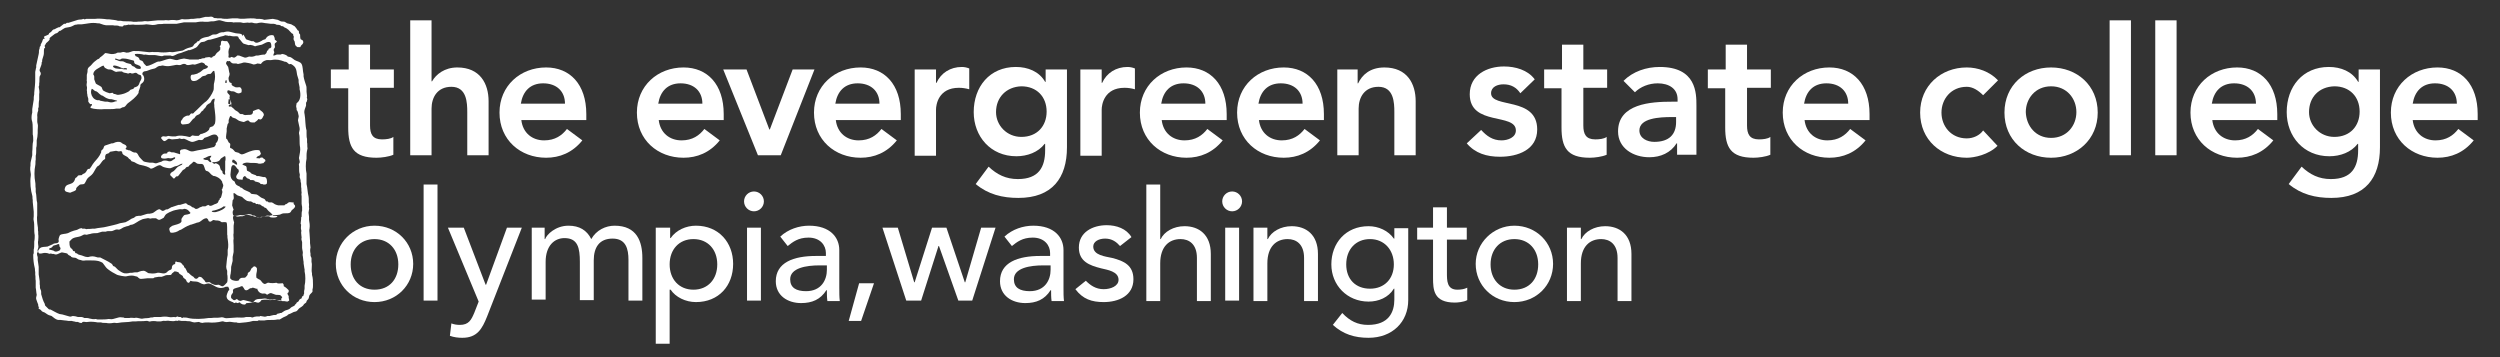
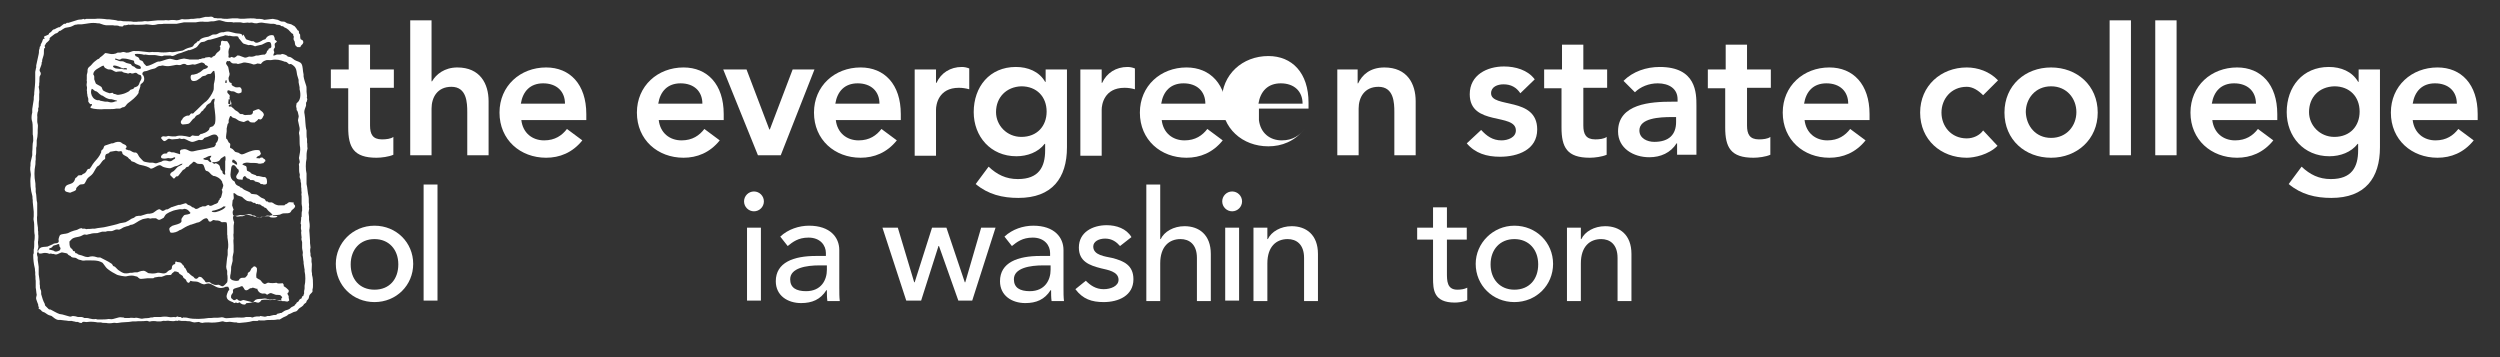
<svg xmlns="http://www.w3.org/2000/svg" version="1.1" id="Layer_2" x="0px" y="0px" width="504px" height="72px" viewBox="0 0 504 72" style="enable-background:new 0 0 504 72;" xml:space="preserve">
  <rect x="0" y="0" width="504" height="72" fill="#333333" stroke="none" />
  <g>
    <path style="fill:#FFFFFF;" d="M66.7,17.7V14h3.6V9h4.3v5h4.8v3.7h-4.8v7.6c0,1.7,0.5,2.8,2.4,2.8c0.8,0,1.8-0.1,2.3-0.5v3.6   c-0.9,0.4-2.4,0.6-3.4,0.6c-4.6,0-5.7-2.1-5.7-6.1v-7.9H66.7z" />
    <path style="fill:#FFFFFF;" d="M87.1,16.4L87.1,16.4c0.8-1.4,2.5-2.8,5.1-2.8c4.6,0,6.3,3.3,6.3,6.8v10.9h-4.3v-8.7   c0-1.9-0.1-5.1-3.2-5.1c-2.8,0-4,2.1-4,4.4v9.4h-4.3V4.1h4.3V16.4z" />
    <path style="fill:#FFFFFF;" d="M105.1,24.2c0.3,2.6,2.2,4.1,4.6,4.1c2.2,0,3.6-1,4.6-2.3l3.1,2.3c-2,2.5-4.6,3.5-7.3,3.5   c-5.2,0-9.4-3.6-9.4-9.1c0-5.4,4.2-9.1,9.4-9.1c4.8,0,8.1,3.4,8.1,9.4v1.2H105.1z M113.9,20.9c0-2.5-1.7-4.1-4.4-4.1   c-2.6,0-4.1,1.6-4.5,4.1H113.9z" />
    <path style="fill:#FFFFFF;" d="M132.8,24.2c0.3,2.6,2.2,4.1,4.6,4.1c2.2,0,3.6-1,4.6-2.3l3.1,2.3c-2,2.5-4.6,3.5-7.3,3.5   c-5.2,0-9.4-3.6-9.4-9.1c0-5.4,4.2-9.1,9.4-9.1c4.8,0,8.1,3.4,8.1,9.4v1.2H132.8z M141.6,20.9c0-2.5-1.7-4.1-4.4-4.1   c-2.6,0-4.1,1.6-4.5,4.1H141.6z" />
    <path style="fill:#FFFFFF;" d="M145.8,14h4.7l4.6,12.1h0.1l4.6-12.1h4.4l-6.8,17.3h-4.6L145.8,14z" />
    <path style="fill:#FFFFFF;" d="M168.5,24.2c0.3,2.6,2.2,4.1,4.6,4.1c2.2,0,3.6-1,4.6-2.3l3.1,2.3c-2,2.5-4.6,3.5-7.3,3.5   c-5.2,0-9.4-3.6-9.4-9.1c0-5.4,4.2-9.1,9.4-9.1c4.8,0,8.1,3.4,8.1,9.4v1.2H168.5z M177.3,20.9c0-2.5-1.7-4.1-4.4-4.1   c-2.6,0-4.1,1.6-4.5,4.1H177.3z" />
    <path style="fill:#FFFFFF;" d="M184.4,14h4.3v2.7h0.1c0.9-2,2.8-3.2,5.1-3.2c0.5,0,1,0.1,1.5,0.3V18c-0.7-0.2-1.4-0.3-2.1-0.3   c-4.1,0-4.6,3.4-4.6,4.4v9.3h-4.3V14z" />
    <path style="fill:#FFFFFF;" d="M215.1,14v15.7c0,6.2-3,10.2-9.8,10.2c-3.2,0-6.1-0.7-8.6-2.8l2.6-3.5c1.7,1.6,3.5,2.5,5.9,2.5   c4.2,0,5.5-2.4,5.5-5.8V29h-0.1c-1.3,1.7-3.5,2.5-5.7,2.5c-5.2,0-8.6-4-8.6-8.9c0-5.1,3.2-9.1,8.5-9.1c2.4,0,4.7,0.9,5.9,3h0.1V14   H215.1z M200.8,22.6c0,2.7,2.2,5,5.1,5c3.2,0,5.1-2.2,5.1-5.1c0-3-2-5.1-5.1-5.1C202.9,17.5,200.8,19.6,200.8,22.6z" />
    <path style="fill:#FFFFFF;" d="M217.8,14h4.3v2.7h0.1c0.9-2,2.8-3.2,5.1-3.2c0.5,0,1,0.1,1.5,0.3V18c-0.7-0.2-1.4-0.3-2.1-0.3   c-4.1,0-4.6,3.4-4.6,4.4v9.3h-4.3V14z" />
    <path style="fill:#FFFFFF;" d="M234.2,24.2c0.3,2.6,2.2,4.1,4.6,4.1c2.2,0,3.6-1,4.6-2.3l3.1,2.3c-2,2.5-4.6,3.5-7.3,3.5   c-5.2,0-9.4-3.6-9.4-9.1c0-5.4,4.2-9.1,9.4-9.1c4.8,0,8.1,3.4,8.1,9.4v1.2H234.2z M243,20.9c0-2.5-1.7-4.1-4.4-4.1   c-2.6,0-4.1,1.6-4.5,4.1H243z" />
-     <path style="fill:#FFFFFF;" d="M253.8,24.2c0.3,2.6,2.2,4.1,4.6,4.1c2.2,0,3.6-1,4.6-2.3l3.1,2.3c-2,2.5-4.6,3.5-7.3,3.5   c-5.2,0-9.4-3.6-9.4-9.1c0-5.4,4.2-9.1,9.4-9.1c4.8,0,8.1,3.4,8.1,9.4v1.2H253.8z M262.6,20.9c0-2.5-1.7-4.1-4.4-4.1   c-2.6,0-4.1,1.6-4.5,4.1H262.6z" />
+     <path style="fill:#FFFFFF;" d="M253.8,24.2c0.3,2.6,2.2,4.1,4.6,4.1c2.2,0,3.6-1,4.6-2.3c-2,2.5-4.6,3.5-7.3,3.5   c-5.2,0-9.4-3.6-9.4-9.1c0-5.4,4.2-9.1,9.4-9.1c4.8,0,8.1,3.4,8.1,9.4v1.2H253.8z M262.6,20.9c0-2.5-1.7-4.1-4.4-4.1   c-2.6,0-4.1,1.6-4.5,4.1H262.6z" />
    <path style="fill:#FFFFFF;" d="M269.6,14h4.1v2.8h0.1c0.8-1.7,2.4-3.2,5.3-3.2c4.6,0,6.3,3.3,6.3,6.8v10.9h-4.3v-8.7   c0-1.9-0.1-5.1-3.2-5.1c-2.8,0-4,2.1-4,4.4v9.4h-4.3V14z" />
    <path style="fill:#FFFFFF;" d="M306.5,18.8c-0.8-1.2-1.9-1.8-3.4-1.8c-1.2,0-2.5,0.5-2.5,1.8c0,3.1,9.3,0.6,9.3,7.3   c0,4.1-3.9,5.5-7.5,5.5c-2.7,0-5-0.7-6.7-2.7l2.9-2.7c1.1,1.2,2.3,2.1,4.1,2.1c1.3,0,2.9-0.6,2.9-2c0-3.6-9.3-0.8-9.3-7.3   c0-3.9,3.5-5.6,6.9-5.6c2.3,0,4.8,0.7,6.2,2.6L306.5,18.8z" />
    <path style="fill:#FFFFFF;" d="M311.3,17.7V14h3.6V9h4.3v5h4.8v3.7h-4.8v7.6c0,1.7,0.5,2.8,2.4,2.8c0.8,0,1.8-0.1,2.3-0.5v3.6   c-0.9,0.4-2.4,0.6-3.4,0.6c-4.6,0-5.7-2.1-5.7-6.1v-7.9H311.3z" />
    <path style="fill:#FFFFFF;" d="M338.1,28.9H338c-1.2,1.9-3.2,2.8-5.5,2.8c-3.2,0-6.3-1.8-6.3-5.2c0-5.6,6.6-6,10.9-6h1.1v-0.5   c0-2.1-1.7-3.2-4-3.2c-1.8,0-3.5,0.7-4.6,1.8l-2.3-2.3c1.9-1.9,4.6-2.8,7.3-2.8c7.4,0,7.4,5.3,7.4,7.8v9.9h-3.9V28.9z M337.9,23.6   H337c-2.4,0-6.5,0.2-6.5,2.7c0,1.6,1.6,2.3,3,2.3c3,0,4.4-1.5,4.4-4V23.6z" />
    <path style="fill:#FFFFFF;" d="M344.3,17.7V14h3.6V9h4.3v5h4.8v3.7h-4.8v7.6c0,1.7,0.5,2.8,2.4,2.8c0.8,0,1.8-0.1,2.3-0.5v3.6   c-0.9,0.4-2.4,0.6-3.4,0.6c-4.6,0-5.7-2.1-5.7-6.1v-7.9H344.3z" />
    <path style="fill:#FFFFFF;" d="M363.8,24.2c0.3,2.6,2.2,4.1,4.6,4.1c2.2,0,3.6-1,4.6-2.3l3.1,2.3c-2,2.5-4.6,3.5-7.3,3.5   c-5.2,0-9.4-3.6-9.4-9.1c0-5.4,4.2-9.1,9.4-9.1c4.8,0,8.1,3.4,8.1,9.4v1.2H363.8z M372.6,20.9c0-2.5-1.7-4.1-4.4-4.1   c-2.6,0-4.1,1.6-4.5,4.1H372.6z" />
    <path style="fill:#FFFFFF;" d="M399.8,19.2c-1-1-2.1-1.7-3.3-1.7c-3.2,0-5.1,2.5-5.1,5.2c0,2.7,1.9,5.2,5.1,5.2   c1.3,0,2.6-0.6,3.3-1.6l2.9,3.1c-1.8,1.8-4.7,2.4-6.2,2.4c-5.2,0-9.4-3.6-9.4-9.1c0-5.4,4.2-9.1,9.4-9.1c2.2,0,4.6,0.8,6.3,2.6   L399.8,19.2z" />
    <path style="fill:#FFFFFF;" d="M413.5,13.6c5.2,0,9.4,3.6,9.4,9.1c0,5.4-4.2,9.1-9.4,9.1c-5.2,0-9.4-3.6-9.4-9.1   C404.1,17.2,408.3,13.6,413.5,13.6z M413.5,27.8c3.2,0,5.1-2.5,5.1-5.2c0-2.7-1.9-5.2-5.1-5.2s-5.1,2.5-5.1,5.2   C408.5,25.4,410.4,27.8,413.5,27.8z" />
    <path style="fill:#FFFFFF;" d="M425.3,4.1h4.3v27.2h-4.3V4.1z" />
    <path style="fill:#FFFFFF;" d="M434.5,4.1h4.3v27.2h-4.3V4.1z" />
    <path style="fill:#FFFFFF;" d="M446,24.2c0.3,2.6,2.2,4.1,4.6,4.1c2.2,0,3.6-1,4.6-2.3l3.1,2.3c-2,2.5-4.6,3.5-7.3,3.5   c-5.2,0-9.4-3.6-9.4-9.1c0-5.4,4.2-9.1,9.4-9.1c4.8,0,8.1,3.4,8.1,9.4v1.2H446z M454.8,20.9c0-2.5-1.7-4.1-4.4-4.1   c-2.6,0-4.1,1.6-4.5,4.1H454.8z" />
    <path style="fill:#FFFFFF;" d="M479.8,14v15.7c0,6.2-3,10.2-9.8,10.2c-3.2,0-6.1-0.7-8.6-2.8l2.6-3.5c1.7,1.6,3.5,2.5,5.9,2.5   c4.2,0,5.5-2.4,5.5-5.8V29h-0.1c-1.3,1.7-3.5,2.5-5.7,2.5c-5.2,0-8.6-4-8.6-8.9c0-5.1,3.2-9.1,8.5-9.1c2.4,0,4.7,0.9,5.9,3h0.1V14   H479.8z M465.5,22.6c0,2.7,2.2,5,5.1,5c3.2,0,5.1-2.2,5.1-5.1c0-3-2-5.1-5.1-5.1C467.5,17.5,465.5,19.6,465.5,22.6z" />
    <path style="fill:#FFFFFF;" d="M486.4,24.2c0.3,2.6,2.2,4.1,4.6,4.1c2.2,0,3.6-1,4.6-2.3l3.1,2.3c-2,2.5-4.6,3.5-7.3,3.5   c-5.2,0-9.4-3.6-9.4-9.1c0-5.4,4.2-9.1,9.4-9.1c4.8,0,8.1,3.4,8.1,9.4v1.2H486.4z M495.3,20.9c0-2.5-1.7-4.1-4.4-4.1   c-2.6,0-4.1,1.6-4.5,4.1H495.3z" />
  </g>
  <g>
    <path style="fill:#FFFFFF;" d="M75.5,45.5c4.4,0,7.8,3.4,7.8,7.7c0,4.3-3.4,7.7-7.8,7.7c-4.4,0-7.8-3.4-7.8-7.7   C67.7,49,71.1,45.5,75.5,45.5z M75.5,58.4c3,0,4.8-2.1,4.8-5.1s-1.9-5.1-4.8-5.1s-4.8,2.1-4.8,5.1S72.5,58.4,75.5,58.4z" />
    <path style="fill:#FFFFFF;" d="M85.4,37.2h2.8v23.4h-2.8V37.2z" />
-     <path style="fill:#FFFFFF;" d="M90.3,45.9h3.2l4.4,11.5h0.1l4.2-11.5h3l-7,17.9c-1,2.5-2,4.3-5,4.3c-0.8,0-1.7-0.1-2.5-0.4l0.3-2.5   c0.5,0.2,1.1,0.3,1.7,0.3c1.8,0,2.3-1,2.9-2.4l0.9-2.3L90.3,45.9z" />
-     <path style="fill:#FFFFFF;" d="M107.2,45.9h2.6v2.3h0.1c0.3-0.9,2.1-2.7,4.7-2.7c2.2,0,3.7,0.9,4.6,2.7c1-1.8,2.9-2.7,4.7-2.7   c4.5,0,5.6,3.2,5.6,6.5v8.6h-2.8v-8.2c0-2.2-0.5-4.3-3.2-4.3s-3.8,1.8-3.8,4.4v8h-2.8v-7.7c0-2.8-0.4-4.8-3.1-4.8   c-2,0-3.8,1.5-3.8,4.8v7.6h-2.8V45.9z" />
-     <path style="fill:#FFFFFF;" d="M132.3,45.9h2.8V48h0.1c1.1-1.6,3.1-2.5,5.1-2.5c4.6,0,7.5,3.4,7.5,7.7c0,4.4-2.9,7.7-7.5,7.7   c-2.1,0-4.1-1-5.1-2.5H135v10.9h-2.8V45.9z M135,53.3c0,3,1.9,5.1,4.8,5.1s4.8-2.1,4.8-5.1s-1.9-5.1-4.8-5.1S135,50.3,135,53.3z" />
    <path style="fill:#FFFFFF;" d="M152,38.6c1.1,0,2,0.9,2,2s-0.9,2-2,2s-2-0.9-2-2S150.9,38.6,152,38.6z M150.6,45.9h2.8v14.7h-2.8   V45.9z" />
    <path style="fill:#FFFFFF;" d="M157.3,47.7c1.6-1.5,3.8-2.2,5.8-2.2c4.3,0,6.1,2.4,6.1,4.9V58c0,1,0,1.9,0.1,2.7h-2.5   c-0.1-0.7-0.1-1.5-0.1-2.2h-0.1c-1.2,1.9-2.9,2.6-5.1,2.6c-2.7,0-5.1-1.5-5.1-4.4c0-3.8,3.6-5.1,8.1-5.1h2v-0.6   c0-1.5-1.1-3.1-3.5-3.1c-2.1,0-3.2,0.9-4.2,1.7L157.3,47.7z M165.2,53.5c-2.6,0-5.9,0.5-5.9,2.8c0,1.7,1.2,2.4,3.2,2.4   c3.1,0,4.2-2.3,4.2-4.3v-0.9H165.2z" />
-     <path style="fill:#FFFFFF;" d="M173.6,64.7h-2.5l2.1-7.6h3L173.6,64.7z" />
    <path style="fill:#FFFFFF;" d="M177.9,45.9h3.1l3.3,11h0.1l3.5-11h2.9l3.7,11h0.1l3.2-11h2.9L196,60.6h-2.8l-3.9-11h-0.1l-3.5,11   h-3L177.9,45.9z" />
    <path style="fill:#FFFFFF;" d="M202.5,47.7c1.6-1.5,3.8-2.2,5.8-2.2c4.3,0,6.1,2.4,6.1,4.9V58c0,1,0,1.9,0.1,2.7h-2.5   c-0.1-0.7-0.1-1.5-0.1-2.2h-0.1c-1.2,1.9-2.9,2.6-5.1,2.6c-2.7,0-5.1-1.5-5.1-4.4c0-3.8,3.6-5.1,8.1-5.1h2v-0.6   c0-1.5-1.1-3.1-3.5-3.1c-2.1,0-3.2,0.9-4.2,1.7L202.5,47.7z M210.3,53.5c-2.6,0-5.9,0.5-5.9,2.8c0,1.7,1.2,2.4,3.2,2.4   c3.1,0,4.2-2.3,4.2-4.3v-0.9H210.3z" />
    <path style="fill:#FFFFFF;" d="M225.8,49.6c-0.7-0.8-1.6-1.5-3-1.5c-1.3,0-2.4,0.6-2.4,1.6c0,1.8,2.5,2,3.8,2.3   c2.4,0.6,4.3,1.5,4.3,4.3c0,3.3-3,4.6-6,4.6c-2.4,0-4.2-0.6-5.7-2.6l2.1-1.7c0.9,0.9,2,1.7,3.6,1.7c1.4,0,3-0.6,3-1.9   c0-1.7-2.3-2-3.5-2.3c-2.4-0.6-4.5-1.4-4.5-4.2c0-3.1,2.8-4.5,5.6-4.5c2,0,4,0.7,5,2.4L225.8,49.6z" />
    <path style="fill:#FFFFFF;" d="M231.1,37.2h2.8v11h0.1c0.7-1.5,2.6-2.6,4.8-2.6c2.9,0,5.3,1.7,5.3,5.6v9.5h-2.8v-8.7   c0-2.8-1.6-3.8-3.3-3.8c-2.3,0-4.1,1.5-4.1,4.9v7.6h-2.8V37.2z" />
    <path style="fill:#FFFFFF;" d="M248.4,38.6c1.1,0,2,0.9,2,2s-0.9,2-2,2s-2-0.9-2-2S247.3,38.6,248.4,38.6z M247,45.9h2.8v14.7H247   V45.9z" />
    <path style="fill:#FFFFFF;" d="M252.7,45.9h2.8v2.3h0.1c0.7-1.5,2.6-2.6,4.8-2.6c2.9,0,5.3,1.7,5.3,5.6v9.5h-2.8v-8.7   c0-2.8-1.6-3.8-3.3-3.8c-2.3,0-4.1,1.5-4.1,4.9v7.6h-2.8V45.9z" />
-     <path style="fill:#FFFFFF;" d="M283.9,60.5c0,4.4-3.2,7.6-8,7.6c-2.8,0-5.1-0.7-7.2-2.6l1.9-2.4c1.5,1.6,3.1,2.4,5.2,2.4   c4.2,0,5.3-2.6,5.3-5.1v-2.2H281c-1.1,1.8-3.1,2.6-5.1,2.6c-4.3,0-7.5-3.3-7.5-7.5c0-4.3,2.9-7.7,7.5-7.7c2,0,4,0.9,5.1,2.5h0.1   v-2.1h2.8V60.5z M271.4,53.3c0,3,1.9,4.9,4.8,4.9s4.8-2,4.8-4.9s-1.9-5.1-4.8-5.1S271.4,50.3,271.4,53.3z" />
    <path style="fill:#FFFFFF;" d="M295.7,48.3h-4V55c0,1.6,0,3.4,2.1,3.4c0.7,0,1.4-0.1,2-0.4v2.5c-0.7,0.4-2,0.5-2.5,0.5   c-4.3,0-4.4-2.6-4.4-5v-7.7h-3.2v-2.4h3.2v-4.1h2.8v4.1h4V48.3z" />
    <path style="fill:#FFFFFF;" d="M305.3,45.5c4.4,0,7.8,3.4,7.8,7.7c0,4.3-3.4,7.7-7.8,7.7s-7.8-3.4-7.8-7.7   C297.5,49,301,45.5,305.3,45.5z M305.3,58.4c3,0,4.8-2.1,4.8-5.1s-1.9-5.1-4.8-5.1s-4.8,2.1-4.8,5.1S302.4,58.4,305.3,58.4z" />
    <path style="fill:#FFFFFF;" d="M315.9,45.9h2.8v2.3h0.1c0.7-1.5,2.6-2.6,4.8-2.6c2.9,0,5.3,1.7,5.3,5.6v9.5h-2.8v-8.7   c0-2.8-1.6-3.8-3.3-3.8c-2.3,0-4.1,1.5-4.1,4.9v7.6h-2.8V45.9z" />
  </g>
  <path style="fill:#FFFFFF;" d="M48.6,57.7C48.3,58,47.2,58,47,58.4c-0.1,0.2,0,0.4,0,0.5c-0.2,0.5-0.5,0.4-0.4,1.2  c0.2,0.1,0.3,0.3,0.5,0.4h0.3c0.1-0.1,0.2-0.2,0.4-0.2c0.1,0.1,0.3,0.3,0.4,0.3c0.5,0.2,0.6-0.2,1-0.1c0.4,0.1,0.8,0.2,1.2,0.3  c0.1,0,0.4,0.2,0.6,0.1c0.3-0.1,0.3-0.4,0.6-0.5c0.4-0.2,1.1-0.1,1.5-0.2c0.4-0.1,0.9,0.1,1.2,0.2c0.3,0,0.7,0,1-0.1  c0.5,0.1,0.9,0.4,1.4,0.4v0h0c0-0.1,0-0.4,0-0.5c0.1-0.1,0.1-0.1,0.2-0.3c-0.1-0.1-0.3-0.3-0.4-0.4c-0.4-0.1-0.7,0-1-0.1  c-0.3-0.1-0.5-0.2-0.8-0.3c-0.4-0.1-0.8,0.4-0.9,0.3c-0.2-0.1-0.1-0.2-0.4-0.2c-0.1-0.1-0.3,0-0.4,0c-0.1,0-0.5-0.1-0.6-0.2  c-0.2-0.1-0.4-0.4-0.5-0.6c0-0.1,0-0.1,0-0.2C51.7,58.3,51.2,58,51,58c-0.1,0-0.2,0-0.3,0.1c-0.2,0-0.3,0-0.4,0.1  c-0.2,0.1-0.4,0.4-0.8,0.3c-0.3-0.1-0.3-0.5-0.5-0.6C49,57.7,48.8,57.7,48.6,57.7 M11.7,49.2c-0.3,0.2-0.6,0.2-0.9,0.3  c-0.2,0.1-0.2,0.3-0.4,0.4c-0.2,0.2-0.5,0-0.5,0.4c0.3,0.1,0.5,0.1,0.8,0.2c0.1,0,0.3,0.2,0.4,0.2c0.2,0.1,0.7-0.1,0.9-0.2  c0.1-0.1,0.1-0.2,0.2-0.3c0-0.3-0.1-0.4-0.2-0.5c-0.1-0.2,0.1-0.4-0.2-0.5C11.9,49.2,11.8,49.2,11.7,49.2 M38.4,43.3  c0,0.3-0.4,0.4-0.8,0.4C37.7,43.3,38.1,43.2,38.4,43.3 M37.1,42.1c-0.3,0.2-0.7,0-1,0.1c-0.5,0.1-1.1,0.2-1.5,0.4  c-0.3,0.1-0.7,0.3-1,0.5c-0.3,0.2-0.4,0.5-0.6,0.8c0,0-0.7,0.4-0.8,0.4c-0.4,0.1-0.6-0.3-0.8-0.3h-0.8c-0.3,0.2-0.6-0.1-0.9,0  c-0.4,0.1-0.9,0.1-1.2,0.3c-0.6,0.2-1.2,0.8-1.9,1c-0.1,0-0.3,0-0.4,0.1c-0.2,0.1-0.4,0.2-0.6,0.2c-0.2,0.1-0.4,0.1-0.6,0.2  c-0.3,0.1-0.6,0.4-1,0.5c-0.2,0-0.4-0.1-0.7,0c-0.3,0.1-0.6,0.3-0.9,0.3c-0.2,0-0.4,0-0.6,0c-0.2,0-0.3,0-0.4,0.1  c-0.3,0-0.5,0-0.8,0c-0.4,0.1-0.7,0.2-1,0.3c-0.4,0-0.8,0-1.2,0.1c-0.2,0.1-0.6,0.1-0.8,0.2c-0.2,0.1-0.4-0.1-0.7,0  c-0.2,0.1-0.4,0.2-0.6,0.3c-0.5,0.2-1.1,0.2-1.5,0.4c-0.3,0.1-0.6,0.5-0.8,0.7c0,0.3,0,0.9,0.2,1.2c0.1,0.2,0.3,0.2,0.4,0.4  c0.1,0.1,0.1,0.3,0.2,0.3c0.1,0.1,0.2,0,0.3,0.1c0.1,0.1,0,0.2,0.1,0.3c0.1,0.1,0.2,0,0.3,0.1c0.1,0,0.2,0.2,0.3,0.2  c0.2,0.1,0.4,0.1,0.7,0.2c0.3,0.1,0.7,0.3,1,0.3c0.3,0.1,0.6-0.1,0.8-0.1c0.5-0.1,1.1,0.1,1.4,0.2c0.2,0,0.3,0,0.5,0  c0.7,0.4,1.5,0.7,2.2,1.2c0.2,0.1,0.3,0.3,0.4,0.5c0.1,0.1,0.3,0.1,0.4,0.2c0.2,0.2,0.4,0.4,0.6,0.6c0.3,0.2,0.7,0.5,1,0.6  c0.4,0.2,1.1,0.1,1.4,0h0.4c0.1,0,0.4-0.1,0.6-0.1h0.5c0.3-0.1,0.7-0.3,1.1-0.3c0.4-0.1,0.8,0.3,1,0.4c0.1,0.1,0.4,0.1,0.5,0.1  c0.4,0.1,1.2,0,1.4-0.1c0.5-0.1,1,0.2,1.5,0.1c0.5-0.1,0.5-0.4,0.9-0.6c0.2-0.1,0.4-0.1,0.5-0.3c0.1-0.2,0-0.5,0.2-0.7  c0.1-0.2,0.4-0.2,0.5-0.3c0.1-0.2-0.1-0.4,0.2-0.5c0.2,0.2,0.5,0.1,0.8,0.2c0.1,0,0.3,0.2,0.4,0.3c0.1,0.1,0.1,0.2,0.2,0.3  c0.1,0.1,0.2,0,0.2,0.1v0.2c0,0.1,0.2,0.2,0.2,0.2c0.2,0.2,0.3,0.6,0.5,0.9c0,0.1,0.1,0.1,0.2,0.1c0.3,0.3,0.6,0.6,1,0.8  c0.2,0.2,0.2,0.4,0.6,0.4c0,0,0.1,0,0.2-0.1c0.1,0,0.2-0.2,0.3-0.3c0.6,0,0.6,0.2,0.9,0.5c0.1,0.1,0.1,0.1,0.2,0.2  c0.1,0.1,0.2,0.4,0.3,0.4c0.2,0.1,0.5-0.1,0.8,0c0.1,0,0.1,0.1,0.2,0.2c0.2,0.1,0.5,0.2,0.7,0.3c0.3,0.1,0.7,0,0.9,0  c0.3,0.1,0.7,0.5,1,0.2c0.2-0.1,0.6-0.6,0.7-0.7c0.1-0.2,0.1-1.4,0-1.6v-0.7c-0.1-0.2-0.2-0.6-0.2-0.8c0.1-0.7,0.1-1.6,0.3-2.4v-1  c0.2-0.7,0.1-1.5,0-2.2c-0.1-0.3,0-0.7-0.1-0.9c0-0.1,0-0.3,0-0.4c0-0.4,0-1.8-0.1-2c-0.1-0.2-0.8-0.1-1-0.1  c-0.2-0.1-0.4-0.3-0.6-0.3c-0.2-0.1-0.5,0-0.8-0.1c-0.1,0-0.3-0.1-0.4,0c-0.2,0.1-0.3,0.3-0.6,0.3c-0.1-0.1-0.2-0.1-0.2-0.1  c-0.1-0.1-0.1-0.3-0.2-0.4c-0.1-0.1-0.1-0.1-0.2-0.2c-0.7,0-0.9,0.4-1.4,0.7c-0.3,0.2-0.5,0.1-0.9,0.3c-0.3,0.1-0.6,0.2-0.9,0.3  c-0.1,0-0.2,0-0.3,0.1c-0.6,0.2-1.2,0.6-1.7,0.9c-0.1,0-0.2,0.1-0.3,0.1c-0.4,0.3-1.1,0.6-1.8,0.5c-0.1-0.1-0.2-0.3-0.2-0.4  c-0.2-0.5,0.1-0.7,0.3-0.8c0.1-0.1,0.2-0.2,0.3-0.2c0.5-0.2,1.4-0.3,1.7-0.7c0.2-0.2,0-0.5,0.1-0.7c0.1-0.2,0.4-0.6,0.5-0.7  c0.3-0.2,1.2-0.1,1.3-0.5c0,0,0,0-0.1-0.1C37.8,42.1,37.3,42.1,37.1,42.1 M45.1,41.6c-0.5,0.4-1.1,0.6-1.8,0.8  c-0.3,0.1-0.6,0-0.6,0.3h0.1c0.2,0.1,0.7,0.1,0.9,0c0.5-0.1,1.7-0.6,1.8-1.1C45.4,41.7,45.4,41.6,45.1,41.6 M47.1,38.9  c-0.1,0.4,0.1,0.8,0,1.2c0,0.1-0.2,0.2-0.2,0.3c0,0.3-0.1,0.7-0.1,1c0.1,0.3,0.2,0.6,0.3,0.9c-0.3,0.3-0.2,0.7-0.1,1.1  c0.3,0.2,0.8,0.1,1.2,0c0.2-0.1,0.5,0,0.7,0c0.2,0,0.4-0.1,0.6-0.1c0.2-0.1,0.6-0.2,0.9-0.1c0.2,0,0.4,0.1,0.5,0.2  c0.2,0.1,0.3,0,0.5,0.1c0.1,0.1,0.3,0.2,0.4,0.3c0.3,0.1,0.7,0,0.9-0.1h0.4c0.2-0.1,0.5-0.1,0.8-0.1c0.1,0,0.2,0,0.3,0  c0.1,0,0.2,0.1,0.3,0.2c0.4,0.1,1.1,0.1,1.4-0.1c0,0,0,0,0-0.1c-0.2-0.1-0.5-0.1-0.8-0.1c-0.3-0.4-0.6-0.7-1-1  c-0.2-0.2-0.3-0.4-0.5-0.6c-0.1,0-0.1,0-0.2,0c-0.1-0.1-0.1-0.1-0.2-0.2c-0.1-0.1-0.3-0.1-0.4-0.2c-0.1-0.1-0.3-0.2-0.4-0.3  c-0.1,0-0.2,0-0.3,0c0,0-0.1-0.1-0.2-0.1c-0.1,0-0.3,0.1-0.3,0c-0.1,0-0.1-0.2-0.2-0.2c-0.1,0-0.2,0-0.3,0c-0.2-0.1-0.3-0.2-0.5-0.3  c-0.1,0-0.2,0-0.3,0c-0.2,0-0.4-0.1-0.5-0.1c-0.2-0.1-0.6-0.4-0.8-0.6c-0.1-0.1-0.1-0.1-0.2-0.2c-0.2-0.1-0.7-0.2-0.9-0.3  C47.4,39.1,47.5,39,47.1,38.9 M46.9,32.2c-0.1,0.2-0.1,0.3-0.1,0.5c0.4,0.1,0.6,0.5,1,0.5c0-0.1,0-0.1,0-0.2c0-0.1-0.1-0.2-0.1-0.3  c-0.1-0.2-0.4-0.3-0.5-0.5H46.9z M42.8,32.7v0.1c0.1,0,0.2,0.1,0.3,0.2c0.2,0.1,0.3-0.1,0.4-0.1c0.3,0.1,0.7,0.3,0.8,0.6  c0.1,0.3,0.1,0.5,0.2,0.7c0.1,0.1,0.2,0.2,0.3,0.3c0.1,0.1,0,0.3,0.1,0.4c0,0.1,0.2,0.2,0.3,0.3h0.2c0-0.1,0-0.2,0-0.3  c-0.1-0.1,0-0.5,0-0.7c0-0.6,0-1.2,0-1.7c0.1-0.2,0.1-0.8,0-1c0,0-0.1,0-0.2,0c-0.2,0.2-0.5,0.3-0.7,0.5c-0.1,0.1-0.1,0.2-0.2,0.3  C44,32.6,43.6,32.7,42.8,32.7 M42.6,32.7c0-0.4-0.3-0.4-0.3-0.8c0.1-0.1,0.3-0.3,0.3-0.5c-0.5,0-0.8,0.2-1.2,0.4  c-0.2,0.1-0.4,0-0.4,0.3c0.1,0,0.2,0.1,0.3,0.1c0.2,0.1,0.4,0,0.6,0.1C42.1,32.4,42.1,32.7,42.6,32.7 M46.3,21.1  c-0.1,0.1-0.2,0.1-0.2,0.3c0.1,0.1,0.1,0.1,0.4,0.1c0.1-0.1,0.1-0.2,0.1-0.4c0,0,0,0,0-0.1C46.5,21.1,46.4,21.1,46.3,21.1 M46.3,20  h-0.2c0,0.2-0.1,0.7-0.1,0.9c0.1,0,0.2,0.1,0.4,0.1c0-0.1,0-0.1,0-0.2C46.5,20.6,46.4,20.1,46.3,20 M18.5,17.9  c-0.3,0.6-0.1,1.3,0.2,1.7c0.2,0.3,0.5,0.5,0.9,0.6H20c0.1,0,0.1,0.1,0.2,0.1c0.3,0.1,0.7,0.1,1,0.2c0.2,0,0.4,0,0.5,0  c0.3,0.1,0.7,0.2,1.1,0.1c0.3-0.1,0.5-0.2,0.8-0.2v-0.1c-0.3-0.1-0.7-0.2-1.1-0.3c-0.2,0-0.5,0-0.7-0.1c-0.4-0.1-0.8-0.4-1.1-0.6  c-0.1,0-0.2-0.1-0.3-0.1c-0.3-0.2-0.5-0.4-0.7-0.6c-0.1-0.1-0.2-0.1-0.3-0.2C19,18.4,18.9,18,18.5,17.9 M45.4,16.7h0.3  c0-0.1,0-0.2,0-0.4c0,0-0.1-0.1-0.1-0.2c0,0-0.1,0.1-0.1,0.1C45.4,16.4,45.4,16.6,45.4,16.7 M20.6,13.3c-0.6,0.4-1.8,0.8-1.8,1.7  c0.1,0.1,0.2,0.3,0.2,0.5v0.5c0.1,0.2,0.2,0.6,0.3,0.8c0.1,0.2,0.9,0.5,1.1,0.7c0.2,0.1,0.2,0.7,0.5,0.8c0.3,0.2,0.8,0.4,1.2,0.5  c0.2,0,0.4-0.1,0.6-0.1c0.1,0.1,0.1,0.1,0.2,0.2c0.1,0.1,0.2,0,0.4,0.1c0.1,0,0.2,0.1,0.3,0.1c0.3,0.1,1.4-0.2,1.6-0.3  c0.3-0.1,0.6-0.3,0.8-0.4c0.1-0.1,0.2-0.2,0.3-0.3c0.2-0.1,0.4-0.1,0.6-0.2c0.1-0.1,0.1-0.3,0.3-0.3c0.2-0.1,0.4-0.1,0.6-0.3  c0.2-0.2,0.3-0.5,0.4-0.8c0.2-0.4,0.5-0.7,0.2-1.3c-0.1-0.1-0.3-0.1-0.5-0.2c-0.1-0.1-0.3-0.2-0.4-0.3c-0.3-0.1-0.5,0.1-0.7,0.1  c-0.3,0.1-0.4-0.1-0.6-0.1c-0.1,0-0.3,0.2-0.5,0.1c-0.2-0.1-0.6-0.1-0.8-0.2c-0.1,0-0.2-0.1-0.3-0.2c-0.4,0-0.8,0-1.2,0.1  c-0.4-0.1-0.7-0.4-1.1-0.5c-0.1,0-0.3,0-0.4,0c-0.2,0-0.5-0.2-0.7-0.3c-0.2-0.1-0.2-0.4-0.4-0.5C20.7,13.3,20.7,13.3,20.6,13.3   M22.9,13.2c0,0.1-0.1,0.1-0.1,0.2c0,0,0,0,0,0.1c0.2,0.1,0.4,0.3,0.6,0.3c0.1,0,0.8,0.1,0.8,0.1c0.1,0,0.3-0.1,0.4,0  c0.3,0.1,0.6,0.1,1,0.1c0-0.1,0-0.1,0-0.2h0v0c-0.1,0-0.3-0.1-0.4-0.1c-0.1,0-0.2,0.1-0.4,0.1C24.2,13.6,23.7,13.2,22.9,13.2   M24.9,11.8c-0.1,0-0.2,0-0.3,0c-0.1,0-0.3,0.2-0.4,0.2c-0.3,0.1-0.6-0.2-1-0.2c0,0.1,0,0.1,0,0.2c0.3,0.1,0.6,0.2,0.8,0.3  c0.3,0.1,0.6,0,0.9,0.1c0.2,0.1,0.4,0.2,0.6,0.3c0.3,0.1,0.5,0.1,0.8,0.2c0.2,0.1,0.2,0.3,0.4,0.4c0.1,0.1,0.2,0.1,0.3,0.1  c0.5,0.4,0.4,0.5,1.3,0.5c0-0.1,0.1-0.1,0.1-0.3c0,0,0-0.1-0.1-0.2c-0.1-0.1-0.2-0.2-0.3-0.2c-0.3-0.2-0.8-0.2-0.9-0.5  c-0.1-0.1,0-0.3-0.1-0.4c-0.1-0.2-0.3-0.1-0.5-0.2C26,12,25.6,11.8,24.9,11.8 M45.4,7.1c-0.3,0.2-0.8,0.2-1.3,0.4  C43.6,7.7,43,7.8,42.4,8C42.2,8,42,8,41.8,8.1c-0.2,0.1-0.4,0.2-0.6,0.3c-0.2,0-0.4,0.1-0.6,0.1c-0.5,0.2-0.6,0.8-1.1,1.1  c-0.4,0.2-0.8,0.4-1.2,0.5c-0.1,0-0.2,0-0.3,0c-0.4,0.2-0.9,0.3-1.3,0.5c-0.2,0.1-0.4,0.1-0.7,0.2c-0.4,0.1-0.9,0.5-1.3,0.5  c-0.1,0-0.2-0.1-0.3-0.1c-0.1,0-1.2,0-1.3,0c-0.1,0-0.3,0.1-0.3,0.1c-0.3,0.1-1.3-0.2-1.6-0.2H30c-0.2,0-0.5-0.1-0.7-0.1  c-0.1,0-0.3,0.1-0.4,0c-0.4-0.1-1.2-0.2-1.7-0.1c0,0.1,0,0.1,0,0.2c0.1,0,0.1,0.1,0.1,0.2c0.2,0.1,0.6,0.2,0.7,0.4  c0.1,0.1,0.1,0.3,0.2,0.4c0.2,0.1,0.4,0.1,0.6,0.3c0.1,0.1,0.1,0.3,0.3,0.5c0.1,0.1,0.3,0.3,0.4,0.4c0.7,0,1.6-0.6,2.1-0.8  c0.2-0.1,0.3-0.1,0.6-0.1c0.5-0.1,1.2-0.4,1.7-0.5c0.7-0.2,1.2,0.3,1.9,0.2c0.2-0.1,1.1-0.3,1.3-0.3c0.4,0.1,0.8,0.1,1.1,0.2H39  c0.2,0,0.5,0,0.8,0c0.1,0,0.1,0,0.2,0c0.1,0,0.2-0.1,0.2-0.1c0.1,0,0.2,0,0.3,0c0,0,0.1-0.1,0.2-0.1c0.2-0.1,0.4,0,0.6-0.1  c0,0,0.1-0.1,0.1-0.1c0.1,0,0.8-0.1,0.8-0.1c0.1,0,0.3,0.2,0.5,0.1c0.1,0,0.1-0.1,0.2-0.2c0.2-0.1,0.4-0.1,0.5-0.3  c0.1-0.1,0.1-0.2,0.2-0.3c0.2-0.3,0.6-0.4,0.8-0.8c0-0.2,0-0.3,0-0.5c0,0-0.1-0.1-0.1-0.1c0-0.2,0.1-0.2,0.2-0.3  c0.1-0.4-0.1-0.9,0.4-0.9c0.1,0.1,0.7,0.1,0.9,0.1c0.2,0.3,0.4,0.5,0.5,0.9c0.1,0.4-0.2,0.6-0.2,0.9c-0.1,0.4,0,0.7,0,1  c0,0.1-0.1,0.3,0,0.5c0,0,0.1,0,0.1,0c0.1,0.1,0.3,0,0.4-0.1c0.2-0.1,0.4,0.2,0.7,0.1c0,0,0.5-0.3,0.5-0.4c0.2,0,0.3,0,0.4,0  c0.3,0.1,0.8,0.3,1.1,0.4c0.4,0.1,0.7-0.2,1-0.2c0.4,0.1,0.9,0,1.3-0.2h0.4c0.4-0.1,0.9-0.2,1.4-0.2c0.1-0.1,0.2-0.2,0.3-0.3  c0.1-0.2,0.1-0.4,0.2-0.5c0.1,0,0.1-0.1,0.2-0.1c0-0.1,0-0.2,0.1-0.3c0.1-0.1,0.2,0,0.3-0.1c0.1-0.1,0.1-0.1,0.2-0.2  c0-0.3,0-0.9-0.3-1c-0.2-0.1-0.6,0-0.8,0.1C53.2,8.8,53,8.9,52.8,9c-0.3,0.1-0.6,0.1-0.9,0.2c-0.2,0-0.4,0.2-0.6,0.1  c-0.2-0.1-0.4-0.2-0.6-0.2c-0.2-0.1-0.4,0-0.6,0c-0.3-0.1-0.7-0.2-1-0.3c-0.3-0.2-0.5-0.6-0.8-0.9c0,0-0.1-0.1-0.1-0.1  c-0.1-0.1-0.1-0.3-0.2-0.4c-0.3-0.2-0.8,0-1.2-0.1c-0.1,0-0.4-0.1-0.5-0.1c-0.1,0-0.2,0.1-0.3,0C45.8,7.2,45.6,7.1,45.4,7.1   M18.2,21c-0.1-0.1-0.3-0.3-0.4-0.5v-0.6c-0.1-0.3-0.2-0.6-0.2-0.9c-0.1-0.2,0-0.5-0.1-0.8c0-0.2,0.1-0.5,0-0.8  c-0.1-0.3,0-0.5,0-0.7c0.1-0.2-0.1-0.5,0-0.7v-0.9c0-0.1,0.1-0.3,0.1-0.4c0.1-0.3,0-0.6,0.1-0.8c0.1-0.4,0.5-0.5,0.8-0.9  c0.3-0.4,0.7-0.7,1.1-1c0.1-0.1,0.3-0.1,0.4-0.2c0.1-0.1,0.2-0.3,0.3-0.3c0.3-0.2,0.6-0.5,0.9-0.8c0.4,0,1,0.2,1.3,0.2  c0.2,0,0.5,0,0.8-0.1c0.1,0,0.3-0.2,0.5-0.2c0.2,0,0.3,0,0.5,0c0.1,0,0.3-0.1,0.4-0.1c0.4-0.1,0.7,0.2,1,0.1c0.1,0,0.3,0,0.5-0.1  c0.3-0.1,0.7-0.3,1.1-0.2c0.2,0,0.5,0,0.7,0c0.6,0.1,1.2,0.1,1.8,0.2c0.4,0.1,0.9-0.1,1.2,0c0.3,0,0.7,0,0.9,0  c0.6,0.1,1.5,0.1,2.1,0c0.3-0.1,0.6,0.1,1,0c0.5-0.1,1.2-0.2,1.8-0.3c0.3-0.1,0.5-0.3,0.8-0.4c0.4-0.2,0.8-0.2,1.2-0.4  c0.2-0.1,0.3-0.5,0.5-0.6c0.1-0.1,0.2-0.1,0.3-0.2c0.1-0.1,0.2-0.3,0.3-0.3c0.1,0,0.1,0,0.2,0c0.1,0,0.1-0.1,0.1-0.2  c0.1-0.1,0.5-0.4,0.6-0.4c0.4-0.2,0.8-0.2,1.2-0.3c0.3-0.1,0.6-0.3,0.8-0.4c0.3-0.1,0.6,0,0.9-0.1c0.2-0.1,0.4-0.2,0.6-0.3  c0.3-0.1,0.5-0.1,0.8-0.1c0.3-0.1,0.8-0.2,1.2-0.1c0.4,0.1,0.8,0.2,1.2,0.3c0.5,0.1,1,0,1.3,0.3c0,0.1,0.1,0.2,0.1,0.3  C49,6.9,49.1,7,49.1,7c0.2,0.3,0.3,0.6,0.5,0.9c0.1,0.1,0.9,0.3,1.1,0.4h0.4c0.2,0.1,0.3,0.3,0.5,0.3c0.4,0.1,1-0.3,1.2-0.4  C53,8,53.3,8,53.5,7.9c0.1-0.1,0.1-0.2,0.2-0.3C54,7.2,54.5,7,55.1,7.1c0.2,0.3,0.3,0.5,0.3,0.9c0.1,0.1,0.3,0.2,0.4,0.3  c0,0.1,0,0,0,0.1c-0.1,0.2-0.3,0.2-0.4,0.4c-0.1,0.3,0.1,0.5,0,0.8c0,0.1-0.2,0.2-0.2,0.3c-0.1,0.3,0.1,0.5,0.1,0.6  c0,0.2-0.2,0.4-0.2,0.7c0.3,0,0.4-0.1,0.7-0.2c0.3,0,0.5,0,0.8,0c0.1,0,0.2-0.2,0.4-0.1c0.2,0,0.7,0.2,0.8,0.3  c0.1,0,0.1,0.1,0.2,0.2c0.2,0,0.3,0.1,0.5,0.1c0.3,0.1,0.6,0.4,0.9,0.6c0.5,0.3,1.1,0.3,1.4,0.8c0.3,0.6,0.2,1.3,0.4,2.1v0.4  c0.1,0.6,0.3,1.2,0.5,1.8c0.1,0.2,0.1,0.6,0.1,0.8v0.5c0,0.2,0.1,0.7,0.1,0.9c0,0.1-0.1,0.3,0,0.4c0,0.1,0.1,0.3,0,0.4  c0,0.2-0.1,0.4-0.2,0.5c0,0.2,0,0.4,0,0.6c-0.1,0.4-0.5,1-0.3,1.7c0.2,1,0.1,2.3,0.4,3.3v0.6c0,0.4,0,0.8,0.1,1.1v0.7  c0.1,0.3,0,0.9,0.1,1.2c-0.1,0.4-0.2,0.9-0.2,1.4V32c-0.2,0.8-0.2,2.2,0,3c0,0.7,0,1.4,0,2.1c0.2,0.8,0.2,1.7,0.4,2.5  c0.1,0.5,0,1.1,0.1,1.6c0,0.1,0,0.3,0,0.3c-0.1,0.3,0.1,0.5,0,0.7c0,0.2-0.1,0.5-0.1,0.7c0,0.2,0.1,0.5,0.1,0.8c0,0.2,0,0.4,0,0.6  c0.1,0.5,0.2,1.2,0.1,1.8c-0.1,0.3,0,0.7,0,0.9c0,0.5,0.1,1,0.1,1.5c0,0.2,0,0.3,0,0.5c0,0.2,0.1,0.6,0.1,0.9  c-0.1,0.4-0.1,0.8,0,1.2v0.4c0,0.1,0.1,0.3,0.2,0.5v0.8c0.2,0.7-0.1,1.5,0.1,2.3v0.3c0.2,0.7,0.2,1.3,0.2,2c0,0.3,0,0.7-0.1,0.9  c0,0.2,0,0.4,0,0.5c-0.1,0.2-0.5,0.5-0.6,0.7c-0.1,0.2-0.1,0.5-0.2,0.7c-0.1,0.2-0.3,0.3-0.4,0.5c0,0.1,0,0.2-0.1,0.3  c-0.1,0.1-0.3,0.2-0.4,0.3c-0.1,0.1-0.1,0.2-0.2,0.3c-0.2,0.2-0.4,0.3-0.7,0.5c-0.3,0.2-0.4,0.6-0.8,0.7c-0.1,0-0.3,0.1-0.4,0.1  c-0.2,0.1-0.4,0.2-0.6,0.3c-0.2,0.1-0.3,0.1-0.5,0.2c-0.1,0.1-0.1,0.1-0.2,0.2c-0.3,0.2-0.7,0.3-1,0.5c-0.2,0.1-0.3,0.2-0.5,0.3  h-0.5c-0.8,0.2-1.7,0-2.6,0.2c-0.3,0-0.6,0-0.9,0c-0.1,0-0.2-0.1-0.3,0c0,0-0.1,0.1-0.2,0.1c-0.3,0-0.6,0-0.9,0  C50,65,49.2,65,48.3,65.1c-0.1,0-0.5,0-0.6-0.1c-0.1,0-0.3,0-0.4,0c-0.1,0-0.6-0.1-0.7-0.1c-0.4-0.1-0.8,0.1-1.2,0  c-0.2,0-0.4-0.2-0.7-0.1c-0.7,0.2-1.9,0.3-2.7,0.2c-0.4,0-0.8,0-1.2,0.1c-0.2,0-0.5-0.1-0.7-0.2c-0.2,0-0.7,0.1-0.9,0.1  c-0.2,0-0.5-0.1-0.8-0.2c-0.3-0.1-0.7,0-0.9-0.1h-0.9c-0.1,0-0.5-0.1-0.6-0.1c0,0-0.2,0.1-0.2,0.1c-0.1,0-0.4-0.1-0.5,0  c-0.3,0.1-0.8,0-1.1,0c-0.3-0.1-0.7,0-0.9,0c-0.4-0.1-0.7,0.1-1,0.1c-0.2,0-0.4,0-0.6,0c-0.4-0.1-1.1-0.1-1.4,0  c-0.3,0.1-0.5-0.2-0.9-0.1c-0.7,0.1-1.4,0-2.1,0.1c-0.2,0-0.4,0-0.6,0c-0.9,0.2-2,0.1-2.9,0.3c-0.3,0.1-0.7-0.1-1,0  c-0.5,0.1-1,0.1-1.4,0c-0.1,0-0.2,0-0.2,0c-0.3,0-0.6,0-0.8-0.1h-0.7c-0.5-0.1-1.4-0.2-2-0.1c-0.3,0.1-0.8-0.1-1,0  c-0.1,0-0.2,0.3-0.4,0.2c-0.2,0-0.4-0.1-0.6-0.2h-0.4c-0.2-0.1-0.6-0.1-0.8-0.2c-0.2,0-0.4,0-0.7,0c-0.4-0.1-1.1-0.1-1.6-0.2h-0.5  c-0.5-0.1-0.9-0.5-1.3-0.8c-0.2-0.1-0.5-0.1-0.8-0.3c-0.2-0.1-0.4-0.3-0.6-0.4c-0.2-0.1-0.4-0.1-0.6-0.3c-0.1-0.1-0.1-0.2-0.3-0.3  c-0.1-0.1-0.3-0.1-0.3-0.2c0-0.1,0-0.1,0-0.2C8,62.1,7.9,62,7.8,61.9c-0.1-0.2-0.1-0.3-0.1-0.5c-0.1-0.3-0.3-0.7-0.4-1.1  c-0.1-0.3,0.1-0.6,0.1-0.9c-0.1-0.4-0.1-1-0.2-1.4c0-0.5,0-0.9,0-1.4c-0.1-0.4,0-0.9-0.1-1.2v-0.6c-0.1-0.2,0-0.5-0.1-0.8  c-0.2-0.8-0.3-1.7-0.3-2.5c0-0.1,0-0.4,0.1-0.4v-0.8c0.1-0.3,0.1-0.8,0.1-1.1v-0.5C7,48.3,7,47.7,7,47.4c-0.2-0.9,0-2-0.2-2.9  c-0.1-0.3,0-0.7,0-0.9c0-0.3,0-0.6,0-0.9c-0.1-0.6-0.1-1.4-0.2-2v-0.4c-0.1-0.3,0-0.6-0.1-0.9c-0.3-1-0.5-2.6-0.3-3.9  c0.1-0.6-0.2-1.1-0.1-1.8c0.1-0.3,0-0.8,0.1-1.1c0.1-0.4,0.2-0.9,0.3-1.3v-0.7c0.1-0.7,0-1.5,0.2-2.2c0-0.2,0-1.1-0.1-1.3  c0-0.3,0-0.7,0-1c0-0.6,0-1.4-0.2-1.9c-0.1-0.5,0-1.2,0.1-1.5c0-0.2,0-0.5,0-0.7c0.1-0.6,0.2-1.4,0.3-1.9c0-0.4,0-0.7,0.1-1.1  c0-0.1,0-0.2,0-0.3C7,17.7,7.1,16.9,7.1,16c0-0.5,0-1,0-1.5c0.1-0.3,0.1-0.7,0.2-0.9v-0.4c0.2-0.8,0.3-1.5,0.5-2.3  c0.1-0.4,0-0.6,0.1-0.9c0-0.1,0.1-0.2,0.1-0.3V9.5c0-0.1,0.2-0.2,0.2-0.3V9c0.1-0.2,0.2-0.4,0.3-0.6c0.1-0.2,0.1-0.5,0.3-0.6  c0.1,0.1,0.1,0,0.2,0c0-0.1,0,0,0-0.1c-0.1,0-0.1,0-0.1-0.2C8.9,7.5,8.9,7.3,9,7.3C9.3,7.2,9.5,7.1,9.7,7C9.8,7,9.9,6.8,9.9,6.7  c0.1-0.1,0.2-0.1,0.3-0.2c0.2-0.1,0.3-0.4,0.5-0.5c0.1-0.1,0.2-0.1,0.3-0.1c0.2-0.1,0.5-0.3,0.8-0.4H12c0.3-0.2,0.6-0.5,0.9-0.7  c0.1,0,0.2,0,0.3,0c0.1,0,0.2-0.2,0.3-0.2c0.1,0,0.2,0,0.3,0c0.6-0.2,1.3-0.4,1.9-0.6c0.3-0.1,0.8,0,1.1-0.2c0.1,0,0.1,0.1,0.3,0.1  c0.1,0,0.2-0.1,0.3-0.1c0.6,0,1.2,0,1.8,0c0.5-0.1,1.8,0,2.4,0.1c0.1,0,0.3,0,0.4,0c0.6,0.1,1.3,0.1,1.8,0.3h0.6  c0.7,0.2,1.7,0,2.5,0.2c0.2,0,0.5,0,0.6,0c0.5-0.1,1,0,1.4-0.1c0.3-0.1,0.6,0,0.9,0c0.6-0.1,1.4-0.1,2-0.2c0.4,0,0.8,0,1.3,0  c0.3-0.1,0.5,0,0.9,0c0.4-0.1,1.2-0.1,1.6,0c0.3,0,0.7-0.1,0.9-0.2c0.2-0.1,0.5,0,0.6,0c0.5,0,1,0,1.4-0.1h0.5  c0.2,0,0.6-0.1,0.8-0.1h0.4c0.4-0.1,0.8-0.2,1.2-0.3h0.7c0.1,0,0.5-0.1,0.7,0c0.1,0,0.2,0.1,0.3,0.2c0.2,0.1,0.5,0,0.7,0.1  c0.3,0,0.5,0,0.8,0c0.3,0.1,0.9,0.1,1.2,0.1c0.3,0,0.7-0.1,1-0.1h1.1c0.9,0.2,1.8,0,2.6,0c0.4,0,0.9,0,1.2,0.1c0.2,0,0.4,0,0.6,0  c0.3,0,0.8,0.1,1,0.2c0.6-0.1,1.1-0.1,1.7-0.2c0.3,0.1,0.7,0.1,1,0.2c0.2,0.1,0.4,0.2,0.6,0.3c0.3,0.1,0.5,0,0.8,0.1  c0.2,0.1,0.3,0.2,0.5,0.3c0.3,0.1,0.5,0.1,0.8,0.2c0.2,0.1,0.5,0.3,0.7,0.4c0.2,0.2,0.4,0.5,0.6,0.8c0,0,0.1,0.1,0.2,0.1  c0.1,0.1,0,0.3,0.1,0.5c0,0.1,0.2,0.2,0.2,0.3c0,0.3,0,0.6,0.1,0.9c0.1,0.1,0.5,0.2,0.5,0.4c0.2,0.5-0.4,0.8-0.5,1  c0,0.1,0,0.2-0.1,0.2h-0.5c0,0-0.1,0-0.2-0.1c-0.1-0.2-0.3-0.2-0.3-0.4c0-0.2-0.1-0.4-0.1-0.6c0-0.1-0.2-0.3-0.2-0.4  c-0.1-0.3,0.1-0.5,0-0.7c0-0.1-0.1-0.1-0.1-0.2c0-0.1,0-0.1,0-0.2c0-0.1-0.2-0.1-0.3-0.2C58.2,6.1,58.2,6,58,5.9  c-0.2-0.2-0.5-0.3-0.7-0.4c-0.1-0.1-0.2-0.2-0.3-0.2c0,0-0.3-0.1-0.3,0c-0.1-0.1-0.1-0.2-0.2-0.2C56.3,5,56,5,55.8,5  c-0.2-0.1-0.4-0.2-0.6-0.2h-0.6c-0.5-0.1-1.1-0.1-1.5-0.2c-0.4-0.1-1,0-1.3,0.1c-0.2,0-0.6,0-0.8-0.1c-0.3-0.1-0.6,0-0.8,0  c-0.2-0.1-0.6,0-0.8,0c-0.4,0.1-0.7-0.1-1-0.1c-0.3,0-0.7,0-1.1,0c0,0-0.2,0.1-0.3,0c-0.4-0.1-1,0-1.5-0.1c-0.4-0.1-0.8-0.2-1.1-0.3  C44,4,43.4,4.3,43,4.3c-0.1,0-0.3,0-0.4,0c-0.2,0-0.5,0.1-0.7,0.1c-0.2,0-0.5,0-0.6,0c-0.6-0.1-1.3,0-1.8,0.1c-0.8,0-1.6,0-2.4,0  c-0.5,0.1-1,0.2-1.5,0.3H35c-0.6,0-1.2,0-1.6,0c-0.1,0-0.3,0-0.4,0c-0.4,0.1-0.9,0-1.3,0.1c-0.3,0.1-0.9,0.2-1.3,0.1  c-0.2,0-0.6-0.1-0.9-0.1c-0.5,0.1-1.2,0.1-1.9,0.1c-0.1,0-0.2,0-0.4,0c-0.3-0.1-0.7,0-1.1,0c-0.1,0-0.2-0.1-0.3,0  c-0.1,0-0.4,0.1-0.5,0.1H25c-0.1,0-0.1,0.1-0.2,0.2c-0.1,0.1-0.5,0-0.6,0c-0.1,0-0.2,0-0.3-0.1c-0.3-0.1-0.8,0-1.1-0.1  c-0.4,0-0.8,0-1.1,0c-0.2,0-0.5,0-0.8-0.1c-0.3-0.1-0.6-0.2-0.9-0.3h-0.3c-0.6-0.1-1.2-0.1-1.8,0c-0.4,0.1-0.9,0.1-1.4,0.2  c-0.3,0-0.6,0-0.8,0C15.7,4.9,15.4,5,15.1,5c-0.2,0.1-0.4,0.2-0.6,0.3c-0.4,0.2-0.9,0.2-1.3,0.3c-0.3,0.1-0.7,0.4-1,0.6  c-0.1,0-0.2,0-0.3,0.1c-0.1,0.1-0.2,0.2-0.3,0.3c-0.1,0.1-0.3,0.1-0.5,0.2c-0.2,0.2-1,0.7-1.1,0.9C10,7.8,10,7.9,10,8  C9.8,8.3,9.5,8.5,9.3,8.7C9.2,8.9,9.1,9.1,9,9.2C9,9.4,9.1,9.6,9.1,9.6c0,0.1-0.2,0.1-0.2,0.2c-0.1,0.4,0,0.9-0.1,1.3  c-0.1,0.3-0.2,0.7-0.3,1v0.3c0,0.1-0.1,0.1-0.1,0.2c0,0.2,0,0.4-0.1,0.6c-0.1,0.3-0.2,0.5-0.3,0.8c-0.1,0.4,0.2,0.5,0.2,0.7  c0.1,0.3-0.1,0.5-0.2,0.7c-0.1,0.4,0,1.1-0.1,1.4v0.4c0,0.1-0.1,0.2-0.1,0.3C7.9,18,8,18.5,7.9,19c0,0.4,0,0.7,0,1.1  c-0.1,0.5-0.1,1-0.1,1.5c0,0.1-0.1,0.1-0.1,0.2v0.5c-0.1,0.2-0.2,0.6-0.2,0.9c0.1,0.5-0.1,1.2,0.1,1.8c0.1,0.3,0,0.8,0,1.2  c0,0.2,0,0.4,0,0.6c0,0.5-0.1,1.1-0.2,1.5c0,0.2,0,0.4,0,0.5c0,0.3,0,0.7-0.1,1c0,0.2,0,0.4,0,0.5c0,0.3,0,0.8-0.1,1.1v0.8  c-0.1,0.3,0,0.8-0.1,1.2c-0.2,0.9-0.2,2.3,0,3.3c0.1,0.4,0,0.9,0.1,1.3v0.7c0.2,0.7,0.1,1.6,0.3,2.2c0,0.2,0,0.4,0,0.7  c0,0.4,0,0.9,0,1.3c0,0.2,0,0.3,0,0.5c-0.1,0.4,0,1.7,0.1,2.2c0.1,0.4,0,0.8,0.1,1.1v0.5c0.1,0.4,0,1,0,1.3c-0.1,0.3,0,0.7,0,0.9  c0.1,0.3,0,0.7-0.1,0.9c-0.1,0.2,0.1,0.5,0,0.6c0,0,0,0-0.1,0c-0.1,0.3,0,0.7,0.1,0.9c0,0.2,0,0.4,0,0.6c0.1,0.4,0.1,0.9,0.2,1.4  c0,0.1,0,0.2,0,0.3c0,0.4,0,0.8,0,1.2c0.1,0.4,0.1,0.9,0.2,1.4v0.6c0.1,0.2,0,0.7,0.1,0.9c0.1,0.2,0.2,0.4,0.2,0.7  c0,0.1,0,0.3,0,0.4c0.2,0.7,0.4,1.4,0.7,1.9c0,0.1,0.1,0.3,0.1,0.4c0.1,0.1,0.6,0.6,0.7,0.7c0.1,0.1,0.3,0.1,0.4,0.1  c0.6,0.3,1.2,0.7,1.8,0.9c0.2,0,0.4,0.1,0.6,0.1c0.4,0.1,1,0.3,1.4,0.4c0.3,0.1,0.5-0.1,0.7-0.1c0.3,0,0.7,0.1,1,0.2  c0.2,0,0.5,0,0.7,0c0.2,0,0.4,0.1,0.6,0.2c0.1,0,0.2,0,0.3,0c0.1,0,0.5,0,0.7,0.1c0.4,0.1,0.9,0.2,1.3,0.1c0.1,0,0.2,0.1,0.4,0.1  c0.2,0,0.5,0,0.6,0c0.5,0,1.1,0,1.6-0.1c0.2,0,0.6,0.1,0.9,0c0.4-0.1,0.8-0.2,1.1-0.3c0.3-0.1,0.7,0,0.9,0c0.1,0,0.2,0,0.3,0.1  c0.4,0,0.8,0,1,0c0.3-0.1,0.7,0,1,0c0.7-0.2,1.2,0.3,1.8,0.1c0.4-0.1,1,0,1.5-0.2h0.3c0.1,0,0.3-0.1,0.4-0.1c0.1,0,0.1,0,0.2,0  c0.4,0,0.7,0,1.1,0c0.5-0.1,1.2-0.1,1.6,0c0.4,0.1,0.9,0,1.1,0c0.1,0,0.3,0.1,0.4,0c0.1,0,0.1-0.1,0.3-0.1c0.1,0,0.2,0.1,0.2,0.1  c0.1,0,0.3,0,0.4,0c0.1,0,0.2,0.2,0.3,0.2c0.1,0,0.1,0,0.2-0.1c0,0,0.9,0,1,0.1c1.2,0.3,3,0.2,4.2,0c0.1,0,0.3,0,0.5,0  c0.6-0.1,1.3,0,1.8-0.1c0.3-0.1,0.7,0,0.9,0.1c0.3,0.1,0.8,0,1.1,0c0.5,0,0.9-0.1,1.4-0.1c0.6,0,1.3,0.1,1.8-0.1c0.1,0,0.9,0,0.9,0  c0.1,0,0.2,0.1,0.4,0.1c0.2-0.1,0.6-0.2,0.8-0.2h0.6c0.1,0,0.1-0.1,0.2-0.1c0.1,0,0.5,0.1,0.6,0.1c0.3,0.1,0.6,0,0.8-0.1  c0.2,0,0.3,0,0.5,0c0.2-0.1,0.5-0.1,0.8-0.2h0.3c0.2,0,0.4-0.2,0.5-0.3c0.1,0,0.2,0,0.3,0c0,0,0.1-0.1,0.1-0.1c0.1,0,0.2,0,0.3,0  c0.2-0.1,0.4-0.3,0.6-0.4c0.3-0.2,0.7-0.2,1-0.4c0.2-0.1,0.3-0.3,0.5-0.4c0.2-0.1,0.4-0.2,0.6-0.3c0,0,0-0.1,0-0.1  c0.1-0.1,0.2-0.2,0.3-0.3c0,0,0.1-0.1,0.1-0.2c0.1-0.1,0.4-0.2,0.4-0.3c0.1-0.1,0.1-0.3,0.3-0.4c0.1-0.1,0.3-0.1,0.3-0.2  c0.1-0.1,0-0.2,0.1-0.3c0-0.1,0.2-0.1,0.2-0.1c0.1-0.1,0.1-0.4,0.2-0.5v-0.5c0-0.2,0.1-0.3,0.1-0.6v-0.5c0.2-0.8,0.2-2.1,0-2.9v-0.4  c-0.1-0.3-0.1-0.8-0.2-1.2c0-0.1,0-0.2,0-0.3c-0.1-0.4-0.1-1-0.2-1.4c0-0.2,0.1-0.5,0-0.8c0-0.1-0.1-0.4-0.1-0.6c0-0.1,0-0.5,0-0.6  v-0.6c-0.1-0.3-0.2-0.6-0.1-0.9c0-0.2-0.1-0.7-0.1-1c0-0.1,0.1-0.4,0-0.6c-0.1-0.3,0-0.7,0-1c0,0-0.1-0.2-0.1-0.2  c0-0.3,0.1-0.7,0.1-0.9c0-0.1,0-0.2,0-0.2c0-0.1,0-0.3,0.1-0.3c0-0.1,0-0.3,0-0.3c0-0.2,0-0.8,0.1-0.9c0-0.1,0-0.2,0-0.2v-0.6  c0-0.1-0.1-0.4-0.1-0.6c0-0.3,0-0.6,0-1c0-0.2,0-0.4,0-0.6c-0.1-0.3,0-0.5,0-0.7c-0.1-0.4,0-0.8-0.1-1.1V37c0-0.1-0.1-0.3-0.1-0.4  c0-0.1,0-0.1,0-0.2c0-0.2-0.1-0.4-0.2-0.7c0-0.2,0.1-0.5,0-0.7c-0.1-0.3-0.1-0.7-0.1-1c0-0.2,0-0.3,0-0.5c0-0.2-0.1-0.3,0-0.5  c0-0.1,0.1-0.1,0.1-0.2c0.1-0.4-0.2-0.8-0.1-1.1c0.1-0.5,0.3-1.5,0.2-2c-0.2-0.9,0-1.9-0.2-2.7c-0.1-0.4,0.2-0.7,0.1-1.2  c-0.1-0.5-0.2-1-0.3-1.4c-0.1-0.3,0.2-0.8,0.1-1.1c-0.1-0.3-0.1-0.6-0.2-0.8c0-0.1-0.1-0.2-0.2-0.3c0-0.1,0-0.2,0-0.3  c0-0.1-0.1-0.3-0.1-0.5c0-0.2,0.1-0.4,0.1-0.6c0.8-0.5,0.9-1.7,0.6-2.8v-0.4c-0.1-0.3-0.1-0.7-0.2-1v-0.5c-0.1-0.3-0.2-0.7-0.3-1  c-0.1-0.5-0.1-1.1-0.4-1.5c-0.1-0.2-0.7-0.7-0.9-0.7c-0.1,0-0.3,0.1-0.4,0c0,0,0-0.1-0.1-0.1c-0.1-0.1-0.3-0.3-0.4-0.3  c-0.2-0.1-0.3,0-0.4-0.1c-0.8-0.3-1.6-0.5-2.5-0.3c-0.4,0.1-0.9-0.1-1.3,0.1c-0.4,0.1-0.7,0.4-0.9,0.7c-0.2,0-0.4-0.1-0.7-0.1  c-0.2,0.1-0.5,0.2-0.8,0.2c-0.1,0-0.2-0.1-0.3-0.1c-0.2-0.1-1.2-0.3-1.4-0.3c-0.2,0-0.4,0-0.6,0.1c-0.2,0.1-0.5,0.1-0.8,0.2  c-0.2,0-0.2-0.1-0.4-0.1c-0.2,0-0.3,0-0.5,0c-0.2,0-0.4-0.1-0.5-0.2c-0.2-0.1-0.1-0.3-0.4-0.3c-0.1,0.1-0.3,0-0.4,0  c-0.1,0.1-0.3,0.4-0.2,0.6c0.1,0.2,0.3,0.4,0.4,0.6c0.1,0.3,0.1,0.6,0.2,1c0,0.1,0.1,0.3,0.1,0.4c0,0.2-0.1,0.5-0.2,0.7  c-0.1,0.3,0.1,0.9,0.2,1c0.1,0.1,0.4,0.1,0.4,0.2c0,0.1,0,0.2,0,0.3c0.1,0.2,0.6,0.4,0.8,0.5c0.5,0.1,0.9-0.2,1.1,0.2  c0.2,0.2,0.1,0.5,0.1,0.8c-0.6,0.4-0.9,0.2-1.4-0.1c-0.2-0.1-0.5-0.1-0.7-0.1c-0.2-0.1-0.4-0.2-0.7-0.2v0.1  c-0.3,0.4,0.3,0.7,0.4,0.9c0.1,0.2-0.1,0.4,0,0.7c0.1,0.2,0.2,0.5,0.3,0.7c0.1,0.2,0,0.7,0,0.9c0.1,0.1,0.3,0.2,0.4,0.3  c0.1,0.1,0.3,0.3,0.4,0.4c0.2,0.1,0.3,0.2,0.5,0.3c0.2,0.1,0.3,0.4,0.6,0.5c0.1,0,0.3,0,0.4,0c0.2,0.1,0.3,0.2,0.6,0.2  c0.4-0.1,1.2,0.1,1.4-0.3c0.1-0.1,0.1-0.4,0.1-0.5c0.3-0.1,0.8-0.4,1.2-0.4c0.3,0.3,1,0.6,1,1.2c-0.2,0.3-0.3,0.9-0.8,0.9  c-0.1-0.1-0.2-0.1-0.3-0.1c-0.2,0.3-0.5,0.5-0.8,0.7c-0.3,0-0.7,0-0.9-0.1c-0.1-0.1-0.2-0.2-0.3-0.3c-0.4-0.1-0.7,0.3-1,0.3  c0,0-0.9-0.2-1-0.3c-0.2-0.1-0.4-0.3-0.6-0.4c-0.2-0.1-0.4-0.1-0.6-0.2c-0.2-0.1-0.2-0.3-0.4-0.3c0,0,0,0-0.1,0  c-0.1,0.2-0.2,0.5-0.3,0.8v0.5c0,0.1-0.1,0.2-0.2,0.3c-0.1,0.3-0.1,0.6-0.2,0.9c0,0.2,0,0.4,0,0.6c0,0.2-0.2,1.1-0.1,1.4  c0,0.1,0.1,0.1,0.2,0.2c0.1,0.2,0.2,0.4,0.3,0.6c0.1,0.1,0.3,0.2,0.3,0.3c0.1,0.2-0.1,0.6,0,0.8c0.1,0.1,0.3,0.1,0.4,0.2  c0.2,0.1,0.4,0.4,0.6,0.6c0.2,0.1,0.4,0.1,0.7,0.2c0.1,0.1,0.3,0.2,0.5,0.3c0.3,0.1,0.9-0.2,1.1-0.3c0.7-0.3,1.7-0.7,2.6-0.5  c0.1,0.2,0.2,0.3,0.3,0.7c-0.1,0.1-0.1,0.2-0.2,0.3c-0.3,0.2-0.7,0.2-0.7,0.6c0.1,0,0.2,0,0.4,0c0.2,0.1,0.3,0,0.4-0.1  c0.2-0.1,0.4,0,0.5,0c0.1,0.3,0.5,0.2,0.5,0.6c0,0,0,0.1,0,0.1c-0.2,0.1-0.3,0.3-0.4,0.4c-0.3,0-0.4,0.1-0.6,0.1  c-0.2,0-0.5,0-0.6-0.1c-0.6-0.1-1.3,0-1.8-0.1c-0.4-0.1-1.1,0.1-1.2,0.3c0,0,0,0.1,0,0.1c0.2,0.1,0.5,0.2,0.7,0.3  c0.2,0.2,0.1,0.6,0.2,0.9c0.2,0.1,0.4,0.2,0.6,0.3c0.1,0.1,0.2,0.2,0.3,0.3c0.2,0.1,0.5,0.2,0.8,0.3c0.1,0,0.2,0.2,0.3,0.2h0.4  c0.3,0.1,0.6,0.1,0.9,0.2c0.1,0,0.2,0,0.3,0c0.4,0.1,0.5,0.8,0.4,1.3c-0.2,0.2-0.2,0.2-0.7,0.2c-0.1-0.1-0.3-0.1-0.5-0.1  c-0.1,0-0.1-0.1-0.2-0.2c-0.3-0.2-0.6-0.2-0.9-0.3c-0.1,0-0.2-0.1-0.2-0.2c-0.2-0.1-0.4-0.1-0.5-0.1h-0.3c-0.1,0-0.1-0.1-0.2-0.2  c-0.2-0.1-0.5-0.1-0.6-0.3c-0.2-0.1-0.1-0.3-0.4-0.3c-0.1,0.1-0.3,0.2-0.3,0.3c-0.1,0.1,0,0.3-0.1,0.4c-0.1,0.1-0.2,0-0.3,0  c-0.1,0-0.1,0-0.2,0c-0.3,0-0.6-0.1-0.7-0.3c-0.3-0.4,0.3-0.9,0.4-1.2c0.1-0.1,0-0.3,0-0.5c-0.4-0.2-0.5-0.7-0.9-0.9  c-0.7-0.2-0.6,1-0.7,1.5c-0.1,0.5,0,1.1,0.3,1.4c0.1,0.2,0.4,0.3,0.5,0.4c0.1,0.2,0.1,0.4,0.3,0.6c0.2,0.2,0.5,0.3,0.7,0.4  c0.1,0.1,0.1,0.1,0.2,0.2c0.1,0.1,0.2,0,0.3,0.1c0.1,0.1,0.1,0.1,0.2,0.2c0.4,0.3,0.9,0.4,1.4,0.7c0.1,0.1,0.2,0.3,0.4,0.3  c0.3,0,0.6,0.1,0.9,0.1c0.3,0.1,0.6,0.4,0.9,0.6c0.3,0.2,0.6,0.2,0.8,0.4c0.1,0.1,0.2,0.4,0.3,0.4c0.1,0,0.1,0,0.2,0  c0.1,0,0.2,0.2,0.3,0.2h0.6c0.2,0.1,0.4,0.2,0.5,0.3c0.1,0.1,0.7,0.3,0.8,0.3h0.4c0.3,0,0.5,0,0.8,0c0.1,0,0.1-0.1,0.2-0.2  c0.1,0,0.1,0,0.3-0.1c0.1-0.1,0.3-0.2,0.4-0.3c0.2-0.1,0.5,0,0.7,0c0.2,0,0.2,0,0.3,0c0,0.1,0,0.2,0,0.3c0.1,0.2,0.3,0.2,0.3,0.5  c-0.1,0.4-0.4,0.5-0.7,0.8c-0.1,0.2-0.2,0.4-0.4,0.5c-0.5,0.2-1.1,0-1.6,0.2c-0.2,0.1-0.4,0.2-0.6,0.2c-0.4,0.1-1,0-1.4,0.1  c-0.1,0-0.4,0.1-0.5,0.1c-0.1,0-0.4-0.1-0.6,0c-0.3,0.1-0.7,0.2-1,0.3c-0.3,0.1-1.4-0.1-1.6-0.2c-0.1,0-0.1-0.1-0.2-0.1  c-0.2,0-0.3,0-0.5-0.1c-0.2,0-0.5-0.2-0.8-0.1c-0.2,0.1-0.5,0.2-0.7,0.3h-0.5c-0.5,0.1-0.6,0.1-1-0.1c-0.2-0.1-0.4,0.1-0.4,0.2  c-0.1,0.2,0.1,0.9,0.2,1.1c0,0.1-0.1,0.6-0.1,0.7c0,0.5,0,1,0,1.5c-0.1,0.3,0,0.7,0,1.1c-0.1,0.4,0,0.9,0,1.4c0,0.3,0,0.6,0,0.8v0.5  c-0.1,0.3-0.1,0.7-0.2,1c0,0.3,0,0.5,0,0.8c-0.1,0.4-0.2,0.8-0.3,1.2c0,0.4,0,0.9-0.1,1.4c-0.1,0.3-0.1,0.6-0.1,0.9  c0.1,0.1,0.2,0.2,0.3,0.3c0.1,0.1,0.9,0.3,1.2,0.2c0.1,0,0.2-0.1,0.3-0.1c0-0.2,0.1-0.3,0.3-0.4c0.2-0.2,0.8,0,1-0.2  c0.1-0.1,0.4-0.4,0.4-0.5c0.1-0.1,0-0.3,0.1-0.4c0.1-0.1,0.3-0.2,0.4-0.3c0.1-0.2,0.2-0.4,0.3-0.6c0.2-0.1,0.3-0.3,0.5-0.4h0.2  c0.2,0.1,0.3,0.2,0.4,0.4c0,0.1,0,0.3,0,0.5c-0.1,0.4-0.2,0.9-0.1,1.4c0.2,0.1,0.4,0.3,0.7,0.4c0.3,0.2,0.4,0.6,0.8,0.8  c0.4,0.2,0.6-0.3,1-0.2c0.4,0.1,1,0.1,1.5,0c0.1,0,0.2,0.1,0.2,0.1c0.3,0.1,0.8,0,1.1,0c0.1,0.1,0.2,0.2,0.2,0.5c0,0,0,0,0,0.1  c0.4,0.2,0.7,0.5,1,0.8v0.4c-0.5,0.3-0.1,0.5,0,0.8v0.3c0,0.2,0.1,0.3,0.1,0.6c-0.2,0.1-0.3,0.2-0.4,0.2c-0.2,0-0.4-0.1-0.6-0.1  c-0.1,0-0.3,0-0.4,0c-0.2-0.1-0.5-0.2-0.8-0.2c-0.3-0.1-1.2-0.1-1.5,0c-0.2,0-0.5,0-0.7-0.1c-0.4,0-0.8,0-1.2,0.1  c-0.1,0.2-0.4,0.6-0.8,0.5c-0.2,0-0.4-0.2-0.7-0.1c-0.5,0.1-1,0.2-1.5,0.2c-0.1,0.1-0.2,0.2-0.3,0.3c-0.3,0-0.5,0-0.8-0.2  c-0.1,0-0.1-0.1-0.2-0.2c-0.2-0.1-0.3,0-0.4,0.1c-0.2,0-0.3-0.1-0.4-0.1c-0.1,0-0.2,0-0.3,0.1c-0.2,0-0.3-0.2-0.4-0.2  c-0.5-0.2-1.1-0.4-1.2-1c-0.1-0.3,0.2-1,0.3-1.2c0-0.1,0.1-0.1,0.2-0.2c0.1-0.2-0.1-0.5-0.2-0.7c-0.1,0-0.4,0-0.5,0  c-0.1,0.1-0.3,0.1-0.5,0.2c-1.2,0.3-1.9-0.6-2.7-0.8c-0.5-0.2-0.9,0.2-1.3,0.1c-0.5-0.1-0.8-0.4-1.2-0.5c-0.4-0.1-1,0-1.4-0.2  C38.1,57.1,38.1,57,38,57c-0.1,0-0.2,0-0.2-0.1c0,0-0.2-0.2-0.2-0.2c0-0.1-0.1-0.2-0.1-0.3c-0.1-0.1-0.4-0.3-0.5-0.4  c-0.1-0.1-0.1-0.3-0.2-0.4c-0.1-0.1-0.5-0.3-0.6-0.4C36.1,55.1,36,55,36,54.9c-0.2-0.1-0.6-0.2-0.8-0.2c-0.2,0.2-0.4,0.3-0.5,0.4  c-0.1,0.1-0.1,0.2-0.2,0.3c-0.2,0.1-0.8,0-1.1,0.1c-0.2,0.1-0.5,0.2-0.8,0.3H32c-0.2,0-0.4,0.1-0.6,0.1c-0.2,0-0.4,0.1-0.5,0.2  c-0.1,0-0.2,0-0.3,0c-0.1,0-0.3,0-0.4,0c-0.1,0-0.4,0-0.5,0c-0.3,0-1.3,0.2-1.5,0.1c-0.2-0.1-0.4-0.3-0.5-0.4  c-0.2-0.1-0.5-0.1-0.7-0.2c-0.5-0.1-1.1,0-1.5,0.1c-0.3,0.1-1.7-0.2-1.9-0.3c-0.6-0.3-1.3-0.7-1.8-1.1c-0.3-0.2-0.6-0.6-0.8-0.9  c-0.1-0.1-0.2-0.3-0.3-0.4c-0.1-0.1-0.8-0.4-1-0.4c-0.4-0.1-1.1-0.1-1.5-0.1h-0.9c-0.2,0-0.5,0.1-0.8,0c-0.2-0.1-0.5-0.1-0.7-0.2  c-0.2-0.1-0.3-0.2-0.5-0.3c-0.3-0.1-0.6,0-0.9-0.2c-0.1,0-0.1-0.2-0.2-0.2c-0.2-0.1-0.3-0.1-0.5-0.3c-0.1-0.1-0.1-0.2-0.2-0.2  c-0.2-0.1-0.6-0.1-0.9-0.2c-0.3-0.1-0.9,0.4-1.3,0.4c-0.2,0-0.3,0-0.4-0.1c-0.1,0-0.2,0-0.3,0c-0.1,0-0.3-0.1-0.4-0.1  C10,51.3,9.7,51,9.3,51c-0.6-0.1-0.8,0.2-1.4,0.1c-0.1-0.1-0.1-0.1-0.2-0.3c0-0.1,0-0.2,0-0.3c0.1-0.1,0.3-0.5,0.4-0.5  c0.4-0.3,1-0.2,1.5-0.3c0.3-0.1,0.6-0.3,0.9-0.4c0.1,0,0.3-0.2,0.4-0.2c0.4-0.1,0.7,0,0.9-0.3c0.1-0.2,0-0.3,0-0.5  c0-0.2,0.2-0.8,0.3-0.9c0.4-0.3,1.1-0.2,1.6-0.4c0.4-0.2,0.8-0.4,1.2-0.5c0.3-0.1,0.6-0.1,0.9-0.3c0.2-0.1,0.4-0.2,0.6-0.2  c0.1,0,0.1,0,0.2,0.1h0.5c0.1,0,0.2,0.1,0.3,0.1c0.4-0.1,0.8,0,1.2-0.1h0.5c0.8-0.2,1.7-0.2,2.4-0.4c0.8-0.2,1.9-0.4,2.7-0.7  c0.4-0.1,0.8-0.1,1.1-0.2c0.4-0.2,0.8-0.4,1.2-0.7c0.2-0.1,0.3-0.1,0.5-0.2c0.1-0.1,0.3-0.2,0.4-0.3c0.1,0,0.5-0.1,0.6-0.1h0.4  c0.4-0.1,0.9-0.3,1.3-0.4c0.3,0,0.6,0,0.9-0.1c0.5-0.1,0.8-0.6,1.4-0.8c0.4-0.1,0.5,0.4,0.9,0.3c0.1,0,0.3-0.1,0.4-0.2  c0.2-0.1,0.3-0.1,0.5-0.1c0.2-0.1,0.5-0.3,0.7-0.4c0.1-0.1,0.2,0,0.3-0.1c0.4-0.1,0.8-0.3,1.2-0.4c0.1,0,0.2,0,0.3,0  c0.3-0.1,0.7-0.2,1-0.3c0.3-0.1,0.4,0.2,0.6,0.3c0.2,0.1,0.4,0.1,0.5,0.2c0.1,0.1,0.3,0.2,0.4,0.3c0.1,0,0.2,0,0.3,0.1  c0.1,0,0.2,0.2,0.3,0.2c0.4,0.1,0.7-0.2,0.9-0.3c0.2-0.1,0.4-0.1,0.5-0.2h0.6c0.2-0.1,0.3-0.2,0.6-0.3c0.4,0.4,0.8,0.1,1.2-0.1  c0.2-0.1,0.4-0.1,0.5-0.2c0.3-0.1,0.3-0.4,0.4-0.6c0.1-0.1,0.1-0.1,0.2-0.2c0-0.1,0-0.1,0-0.2c0.1,0,0.1-0.1,0.2-0.1  c0.1-0.2,0.1-0.3,0.2-0.6c0-0.2,0.2-0.5,0.1-0.8c0-0.1-0.1-0.1-0.1-0.3c0.2-0.1,0.1-0.2,0.2-0.4c0.2-0.5,0.1-0.5-0.1-1  c0-0.1,0-0.2-0.1-0.3c-0.3-0.5-0.8-0.8-1.4-1c-0.1,0-0.3,0-0.4-0.1c-0.4-0.2-0.6-0.6-0.9-0.8c-0.1-0.1-0.4-0.1-0.5-0.2  c-0.3-0.3-0.3-1.2-0.7-1.3c-0.1-0.1-0.7,0-1-0.1c-0.3-0.1-0.4-0.4-0.8-0.4c-0.2,0.2-0.5,0.5-0.8,0.7c-0.1,0.1-0.1,0.3-0.3,0.3  c-0.1,0.1-0.2,0-0.3,0.1c-0.2,0.1-0.2,0.3-0.4,0.4c-0.2,0.1-0.4,0.2-0.5,0.4c-0.2,0.2-0.6,0.8-0.8,1c-0.1,0.1-0.3,0-0.4,0.1  c-0.2,0.1-0.2,0.4-0.5,0.4c-0.2-0.2-0.5-0.5-0.7-0.7c0-0.5,0.4-0.6,0.7-0.8c0.4-0.3,0.6-0.8,1.1-1c0.3-0.2,0.6-0.2,0.7-0.5  c-0.4,0-0.7,0.3-1,0.4c-0.2,0.1-0.5,0.1-0.7,0.2c-0.2,0.1-0.4,0.2-0.7,0.3c-0.3,0.1-1.5-0.2-1.6-0.3c-0.2-0.1-0.4-0.3-0.6-0.3  c-0.7,0.1-1.1,0.6-1.7,0.7c-0.2,0-0.3-0.1-0.4-0.2c-0.4-0.2-0.7-0.3-1.1-0.4c-0.3-0.1-0.6-0.1-0.9-0.2c-0.3-0.1-0.7-0.3-1-0.5  c-0.2-0.1-0.4-0.1-0.6-0.2c-0.1-0.1-0.1-0.2-0.2-0.3c-0.1-0.1-0.2-0.1-0.3-0.2c-0.1-0.1-0.2-0.3-0.4-0.4c-0.3-0.2-0.7-0.3-0.9-0.6  c-0.1-0.2,0-0.5-0.3-0.5c-0.1-0.1-0.4,0.1-0.6,0c-0.1,0-0.3-0.1-0.4-0.1c-0.1,0-1.1,0.2-1.2,0.2c-0.1,0.1-0.2,0.2-0.3,0.3  c-0.2,0.1-0.5,0.1-0.6,0.3c0,0.1-0.1,0.2-0.1,0.3V32c0,0.1-0.3,0.2-0.4,0.3c-0.3,0.3-0.5,0.7-0.8,1c-0.2,0.2-0.4,0.2-0.5,0.4  c-0.3,0.4-0.5,0.9-0.8,1.3c-0.3,0.4-0.7,0.6-1,0.9c-0.3,0.3-0.5,1.1-0.8,1.2c-0.2,0.1-0.7,0-0.9,0.2c-0.1,0.1-0.5,0.4-0.6,0.6  c-0.1,0.1,0,0.3-0.1,0.4c-0.2,0.2-0.5,0.3-0.8,0.4c-0.2,0.1-0.3,0.2-0.6,0.1c-0.3-0.1-0.7-0.1-0.8-0.4c-0.2-0.2,0.1-0.9,0.3-1  c0.4-0.3,1.1-0.3,1.4-0.7c0.2-0.1,0.3-0.6,0.4-0.8c0.1-0.1,0.2-0.1,0.3-0.2c0.3-0.5,0.4-0.3,1-0.4c0.2-0.3,0.3-0.2,0.6-0.4  c0.3-0.2,0.4-0.6,0.6-0.8c0.1-0.1,0.3,0,0.4-0.1c0.1-0.1,0.5-0.7,0.6-0.9c0.4-0.6,1-1.1,1.4-1.8c0.1-0.2,0.2-0.4,0.3-0.6  c0-0.1,0-0.2,0-0.3c0.1-0.1,0.3-0.3,0.4-0.4c0.2-0.4,0.1-0.6,0.5-0.7c0.1-0.1,0.2,0,0.3-0.1c0.3-0.1,0.6-0.2,0.9-0.3  c0.1,0,0.2,0,0.3,0c0,0,0.1-0.1,0.2-0.1c0.4-0.2,1-0.3,1.4-0.1c0.1,0.1,0.2,0.2,0.4,0.3c0.2,0.1,0.6,0.2,0.7,0.5  c0.1,0.2-0.1,0.3-0.2,0.5c0,0,0.1,0.1,0.1,0.1c0.1,0.1,0.4,0.1,0.5,0.2c0.1,0,0.1,0,0.2,0c0.3,0.1,0.5,0.3,0.8,0.4  c0.2,0.1,0.5,0,0.6,0.1c0.3,0.2,0.3,0.4,0.5,0.7c0.1,0.2,0.7,0.8,0.9,1c0.3,0.2,0.9,0.2,1.3,0.3c0.2,0,0.4,0,0.6,0  c0.2,0,0.5,0.2,0.8,0.1c0.2-0.1,0.6-0.2,0.9-0.3c0.1,0,0.3-0.2,0.4-0.2c0.4-0.1,0.8,0,1.1,0.1c0.4,0.1,0.7-0.1,0.9-0.3  c0.2-0.1,0.3-0.1,0.4-0.3c0,0,0-0.1,0-0.2c-0.3,0-0.5,0.2-0.7,0.2c-0.3,0.1-0.6-0.1-0.9,0c-0.3,0.1-0.8,0.1-1.1,0c0,0,0-0.1-0.1-0.1  c-0.1-0.1,0-0.3,0-0.4c0.2-0.1,0.3-0.4,0.5-0.4c0.2-0.1,0.5,0,0.7-0.1c0.1-0.2,0-0.3,0.3-0.3c0.1-0.1,0.4,0,0.5,0.1  c0.3,0,0.6,0,0.8,0.1c0.3,0.1,0.6,0.2,1,0.3c0,0,0-0.1,0-0.1c0.1-0.2-0.2-0.6,0.2-0.8c0.1-0.1,0.2,0,0.4-0.1  c0.9-0.2,1.2,0.6,2.1,0.4c1.1-0.3,2.4-0.4,3.4-0.7c0.3-0.1,0.6-0.1,0.8-0.2c0.1-0.1,0.2-0.3,0.3-0.4c0-0.1,0-0.2,0-0.3  c0-0.1,0.1-0.1,0.2-0.2c0.2-0.3,0.3-0.6,0.3-1c-0.1-0.1-0.2-0.4-0.4-0.5c-0.6-0.3-1.4,0.3-1.8,0.4c-0.2,0.1-0.4,0.1-0.6,0.2  c-0.1,0.1-0.2,0.3-0.4,0.4c-0.2,0.1-0.5,0-0.7,0c-0.4,0.1-0.7,0.3-1.2,0.4c-0.5,0.1-1.3-0.5-1.7-0.6c-0.2-0.1-0.5,0.1-0.7,0  c-0.1,0-0.2-0.1-0.3-0.1c-0.1,0-0.2,0.1-0.3,0.1c-0.3,0-0.9,0.1-1.2,0.1c-0.3,0-0.5-0.2-0.8-0.1c-0.2,0.1-0.6,0.6-0.9,0.4  c-0.1,0-0.4-0.4-0.5-0.5c0,0,0-0.1,0-0.2c0.1-0.1,0.2-0.2,0.3-0.2c0.2-0.1,0.5,0.1,0.8,0c0.1,0,0.2-0.1,0.3-0.1  c0.2,0,0.5,0.1,0.8,0.1c0.2,0,0.5,0,0.7,0c0.8-0.3,1.9-0.1,2.7,0.1c0.4,0.1,0.4-0.3,0.8-0.3c0.1,0.1,0.9,0.1,1.1,0.1  c0.2-0.1,0.3-0.3,0.5-0.4c0.1,0,0.3,0,0.4-0.1c0.4-0.1,0.8-0.3,1.1-0.6c0.2-0.1,0.2-0.5,0.3-0.6c0.1-0.1,0.6-0.2,0.7-0.3  c0.1-0.2,0.2-0.3,0.3-0.4c0.3-0.9,0-2.7-0.1-3.5c0-0.1,0-0.2,0-0.3c0-0.3-0.1-0.4,0-0.7c0-0.2,0.1-0.4,0.1-0.6c-0.1,0-0.1,0-0.2,0  c-0.1,0.1-0.3,0.1-0.4,0.3c-0.1,0.2-0.2,0.5-0.4,0.6c-0.2,0.1-0.4,0.2-0.6,0.4c-0.1,0.2-0.2,0.3-0.3,0.5c-0.1,0.1-0.2,0.2-0.3,0.3  c-0.1,0.1-0.1,0.1-0.1,0.2c-0.1,0.1-0.3,0.2-0.4,0.3c-0.1,0.2-0.3,0.4-0.4,0.5c-0.3,0.2-0.6,0.2-0.8,0.5c-0.1,0.1-0.1,0.2-0.2,0.3  c-0.1,0.1-0.2,0.1-0.3,0.2c-0.2,0.2-0.6,0.8-0.8,0.9c-0.1,0.1-1.1,0.2-1.3,0.2c-0.1-0.1-0.3-0.1-0.3-0.3c-0.2-0.3,0.2-0.7,0.3-0.8  c0-0.1,0-0.1,0.1-0.2c0.1-0.2,0.7-0.5,0.9-0.5h0.3c0.2-0.1,0.3-0.4,0.4-0.4c0.1-0.1,0.2,0,0.3,0c0.2,0,0.3-0.2,0.4-0.3  c0.7-0.6,1.3-1.3,2-1.9c0.1-0.1,0.3-0.2,0.4-0.3c0.4-0.3,1.2-1.5,1.4-2.1c0.2-0.5,0-1.1,0.2-1.7c0.2-0.8,0.2-1.5,0-2.3  c0,0-0.1,0-0.1,0c-0.2-0.1-0.4,0.5-0.7,0.6h-0.3c-0.1,0-0.4,0.1-0.5,0.2c0,0-0.1,0.1-0.1,0.1c-0.2,0.1-0.5,0.1-0.7,0.2  c-0.2,0.1-0.3,0.3-0.5,0.4c-0.2,0.1-0.4,0.3-0.6,0.4c-0.2,0.1-0.7,0.2-0.9,0.1c-0.4-0.1-0.5-1-0.2-1.2c0.2-0.1,0.4,0,0.6-0.1  c0.3-0.1,0.6-0.1,0.8-0.3c0.4-0.1,0.7-0.5,1-0.7c0.3-0.1,0.8-0.2,0.9-0.5c0.1-0.2-0.3-0.3-0.5-0.4c-0.1-0.1-0.1-0.1-0.1-0.2  c-0.1-0.1-0.4-0.3-0.7-0.3c-0.4,0.1-0.8,0.3-1.2,0.4c-0.2,0.1-0.5-0.1-0.7,0c-0.2,0-0.7,0.2-1,0.1c-0.1,0-0.3-0.2-0.4-0.2  c-0.3-0.1-0.7,0.1-0.9,0.2c-0.4,0.1-0.6-0.1-1,0c-0.3,0.1-0.7,0.1-1.1,0.2c-0.5,0.1-1.1,0-1.5-0.1c-0.2,0-0.4,0.1-0.5,0.1  c-0.1,0-0.1,0-0.2,0c-0.4,0.1-0.6,0.4-0.9,0.5c-0.3,0.1-0.5,0.1-0.8,0.2c-0.3,0.1-0.5,0.2-0.8,0.3c-0.3,0.1-0.6,0-0.8,0.3  c-0.1,0.1-0.1,0.2-0.1,0.4c0.4,0.3,0.5,1.1,0.2,1.5c-0.1,0.2-0.4,0.3-0.6,0.6c0,0.1,0,0.2,0,0.3c-0.1,0.3-0.2,0.7-0.3,0.9  c-0.1,0.2,0,0.3-0.1,0.5c-0.5,0.8-1.3,1.4-2.1,2c-0.3,0.2-0.4,0.6-0.8,0.8c-0.1,0-0.3,0-0.4,0.1c-0.1,0-0.2,0.1-0.4,0.2h-0.8  c-0.4,0.1-0.9,0.1-1.3,0.1c-0.1,0-0.3,0-0.4,0c-0.2,0-0.5,0-0.7,0c-0.6,0.1-2.1,0-2.6-0.2c-0.1,0-0.1-0.1-0.2-0.2  C18.8,21,18.5,20.9,18.2,21" />
</svg>